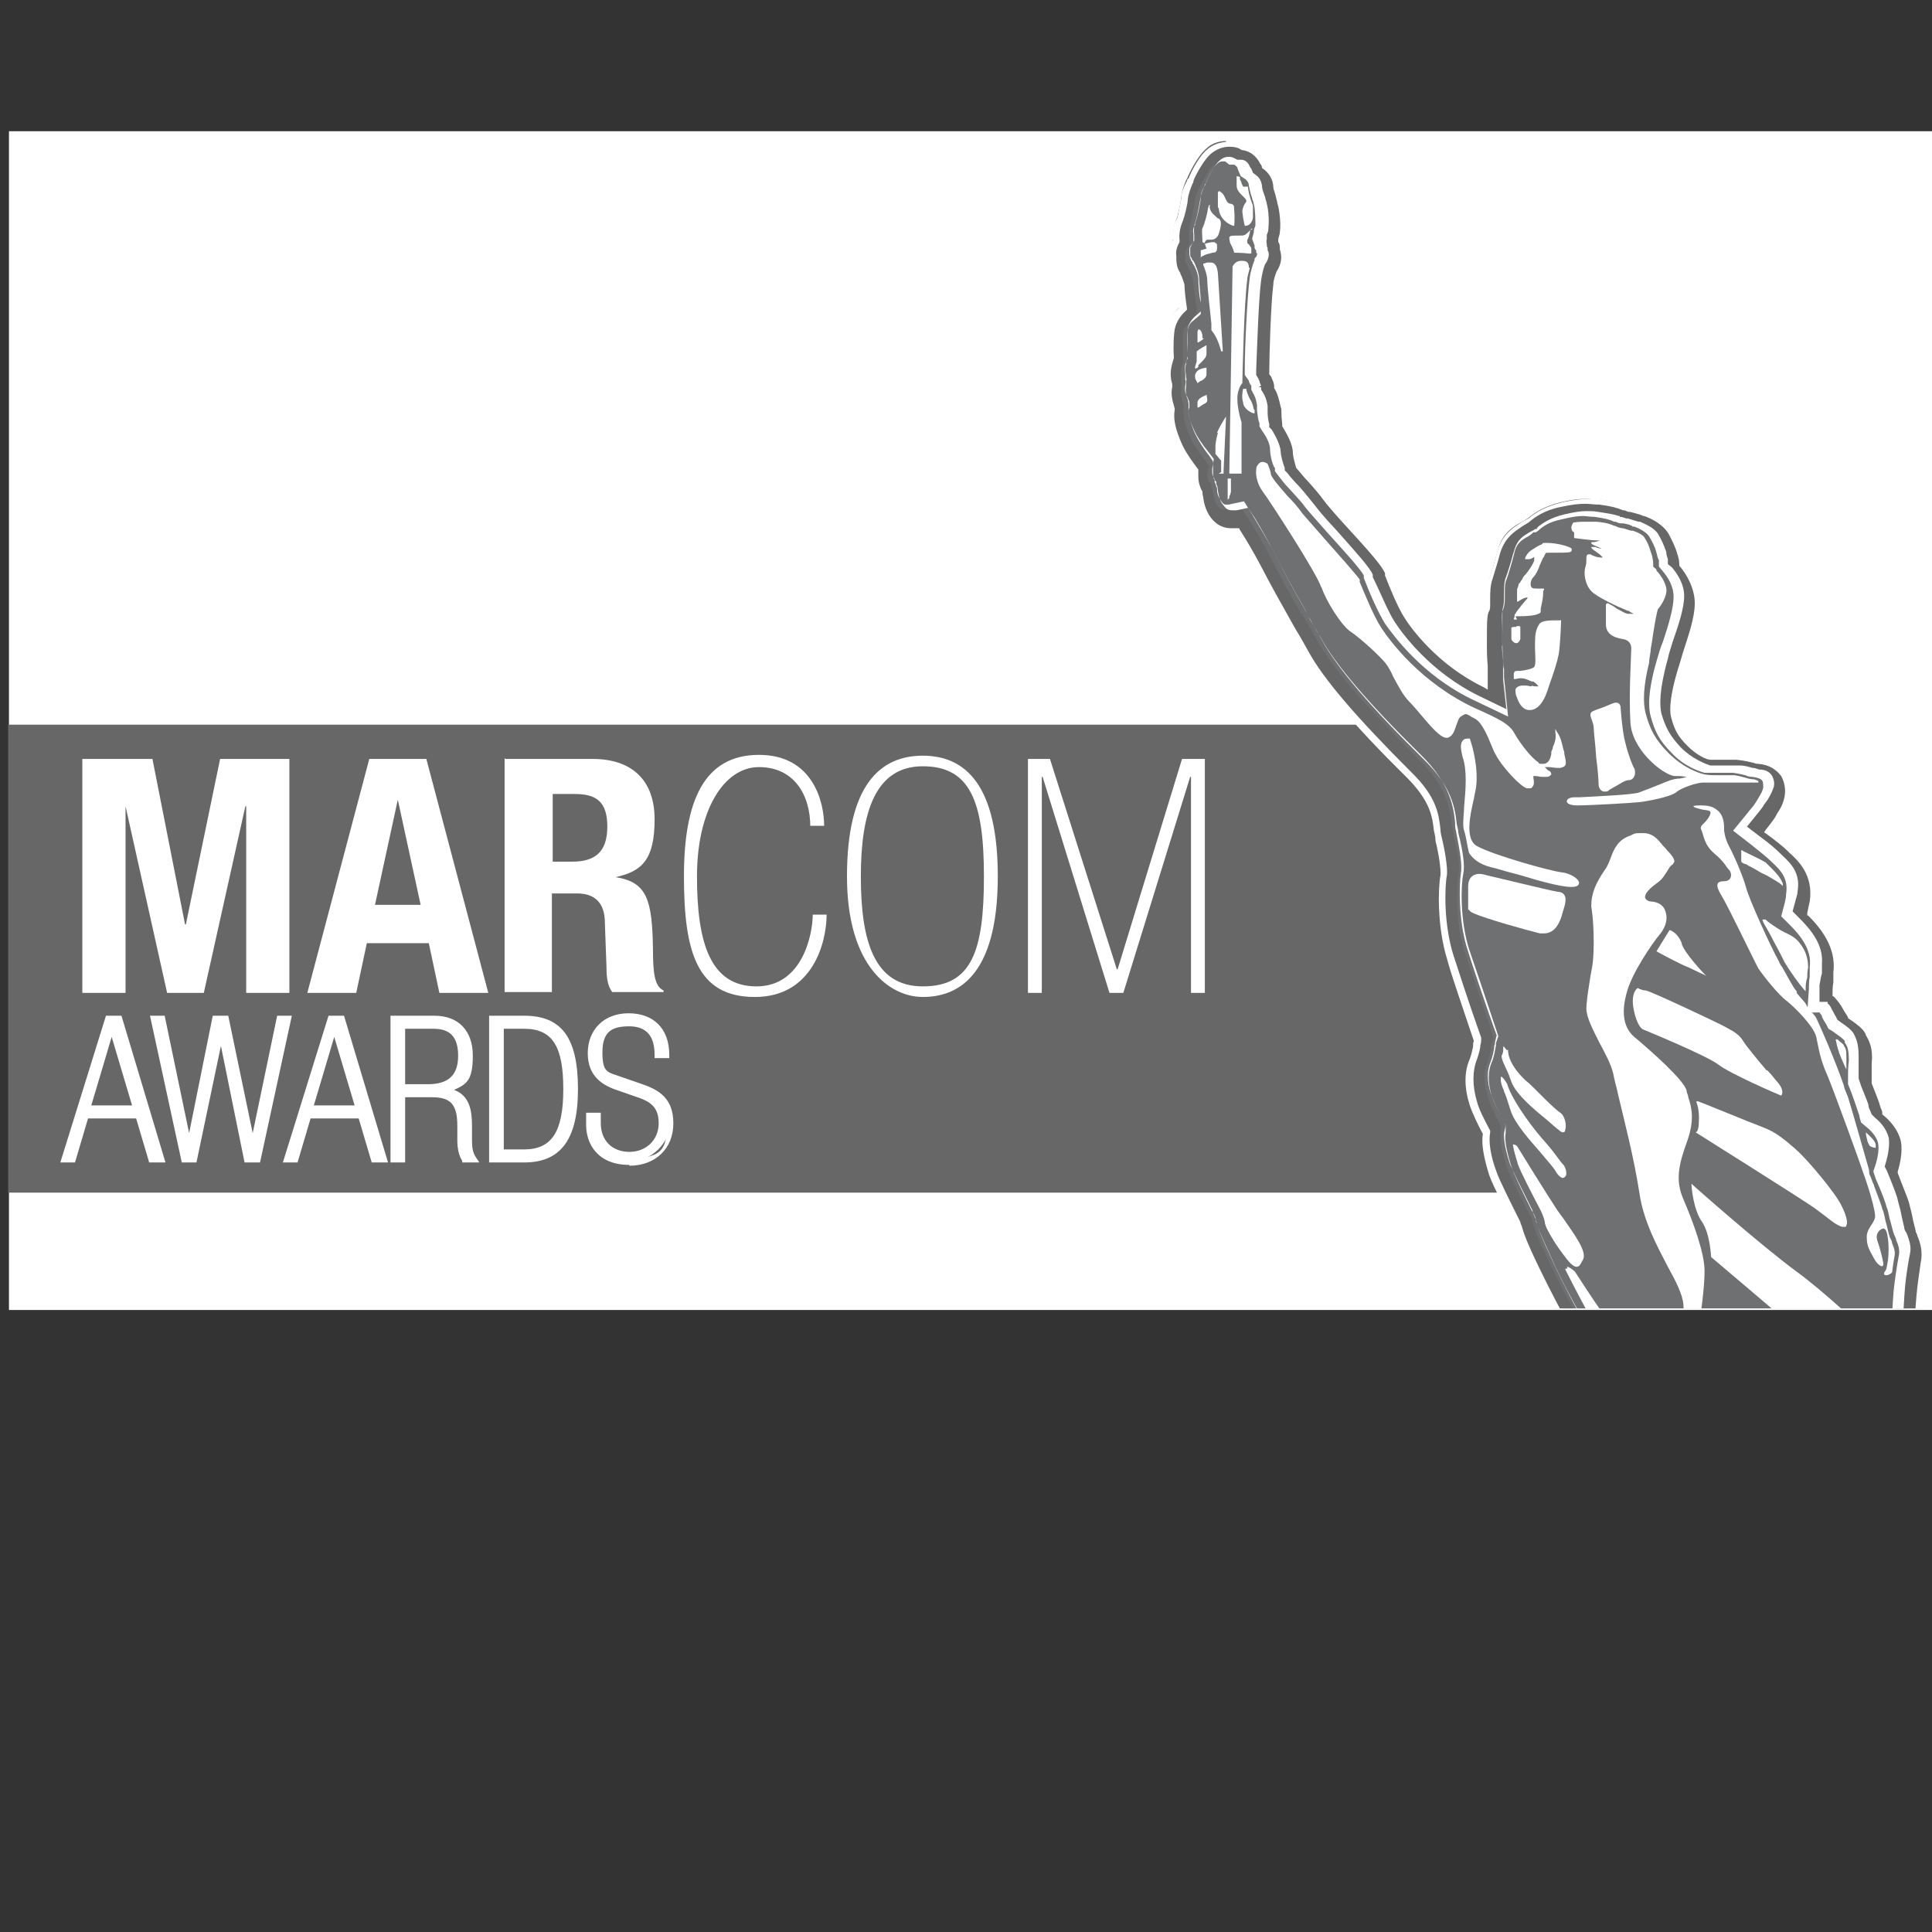
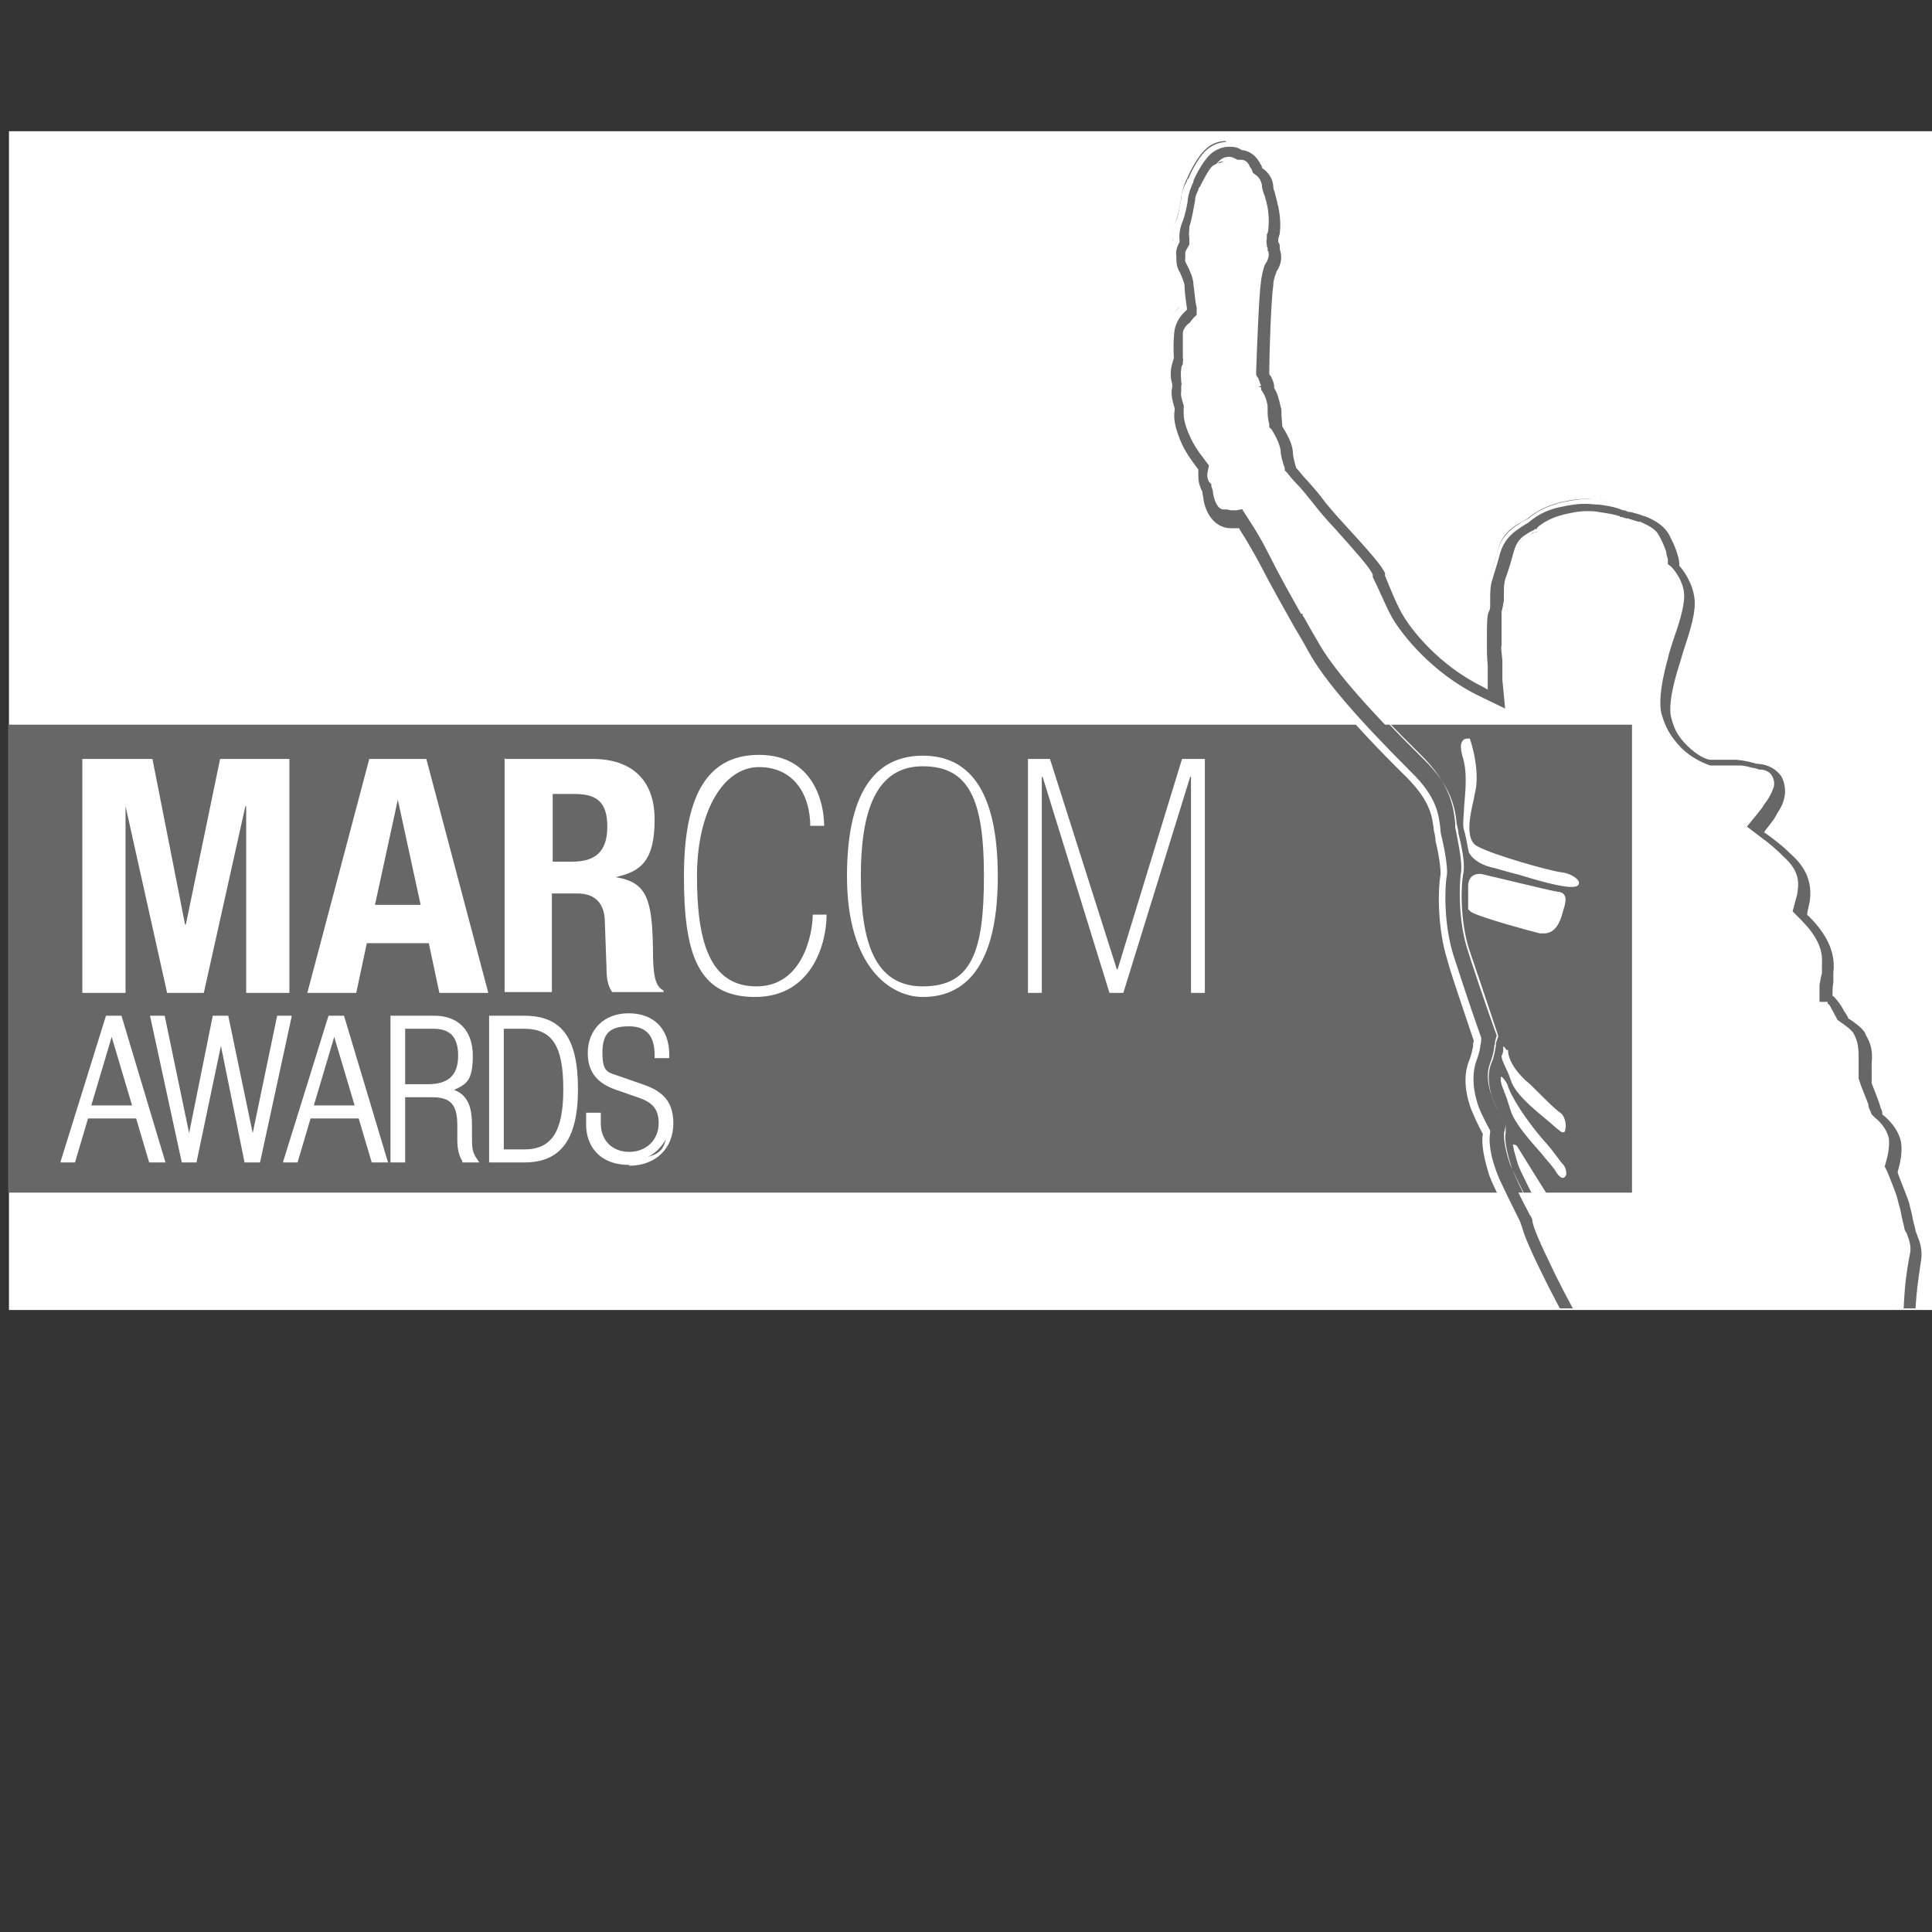
<svg xmlns="http://www.w3.org/2000/svg" viewBox="0 0 237 237">
  <rect x="0" y="0" width="237" height="237" fill="#333333" stroke="none" />
  <defs>
    <style>.t{fill:none;}.u{fill:#666766;}.v{isolation:isolate;}.w{mix-blend-mode:multiply;}.x{fill:#fff;}.y{fill:#6e7072;}.z{clip-path:url(#h);}.aa{clip-path:url(#k);}.ab{clip-path:url(#j);}.ac{clip-path:url(#o);}.ad{clip-path:url(#r);}.ae{clip-path:url(#q);}.af{clip-path:url(#i);}.ag{clip-path:url(#m);}.ah{clip-path:url(#l);}.ai{clip-path:url(#n);}.aj{clip-path:url(#p);}</style>
    <clipPath id="h">
      <rect class="t" x="1" y="10.5" width="236" height="150.2" />
    </clipPath>
    <clipPath id="i">
      <rect class="t" x="1" y="10.5" width="236" height="150.2" />
    </clipPath>
    <clipPath id="j">
      <rect class="t" x="129.9" y="10.5" width="107.1" height="150" />
    </clipPath>
    <clipPath id="k">
      <rect class="t" x="142.5" y="17" width="108.8" height="233.4" />
    </clipPath>
    <clipPath id="l">
      <rect class="t" x="1" y="10.5" width="236" height="150.2" />
    </clipPath>
    <clipPath id="m">
      <rect class="t" x="129.9" y="10.5" width="107.1" height="150" />
    </clipPath>
    <clipPath id="n">
      <rect class="t" x="1" y="10.5" width="236" height="150.2" />
    </clipPath>
    <clipPath id="o">
      <rect class="t" x="129.9" y="10.5" width="107.1" height="150" />
    </clipPath>
    <clipPath id="p">
-       <rect class="t" x="1" y="10.5" width="236" height="150.2" />
-     </clipPath>
+       </clipPath>
    <clipPath id="q">
      <rect class="t" x="129.9" y="10.5" width="107.1" height="150" />
    </clipPath>
    <clipPath id="r">
-       <rect class="t" x="1" y="10.5" width="236" height="150.2" />
-     </clipPath>
+       </clipPath>
  </defs>
  <g class="v">
    <g id="g">
      <g class="z">
        <rect class="x" x="1.1" y="16.1" width="353.7" height="144.7" />
        <rect class="u" x="1" y="88.9" width="199.2" height="57.4" />
        <polygon class="x" points="10.1 93.1 18.7 93.1 22.7 113.4 22.8 113.4 27 93.1 35.5 93.1 35.5 121.8 30.2 121.8 30.2 98.9 30.1 98.9 25 121.8 20.5 121.8 15.4 98.9 15.4 98.9 15.4 121.8 10.1 121.8 10.1 93.1" />
        <path class="x" d="M45.2,93.1h7.1l7.6,28.7h-6l-1.3-6.1h-7.6l-1.3,6.1h-6l7.6-28.7ZM46,111h5.6l-2.8-12.9h0l-2.8,12.9Z" />
        <g class="af">
          <path class="x" d="M62,93.1h10.7c4.7,0,7.6,2.5,7.6,7.4s-1.5,6.4-4.8,7.1h0c3.9.6,4.5,2.8,4.6,8.8,0,3,.2,4.6,1.3,5.1v.2h-6.3c-.6-.8-.7-1.9-.7-3l-.2-5.5c0-2.3-1.1-3.6-3.4-3.6h-3.1v12.1h-5.8v-28.7ZM67.8,105.7h2.4c2.8,0,4.3-1.2,4.3-4.3s-1.4-4-4-4h-2.7v8.3Z" />
          <path class="x" d="M99.4,101.4c0-3.9-2-7.3-6.3-7.3s-7.6,5.3-7.6,13.4,1.6,13.5,7.3,13.5,6.9-6.5,6.9-8.8h1.7c0,3.4-1.7,10.1-8.8,10.1s-8.7-5.5-8.7-14.8,2.5-14.9,9.2-14.9,8,5.9,8,8.7h-1.7Z" />
          <path class="x" d="M122.4,107.5c0,12.6-5.2,14.8-9.2,14.8s-9.3-3.7-9.3-14.8,4-14.8,9.3-14.8,9.2,3.7,9.2,14.8M105.6,107.5c0,7.9,1.6,13.5,7.6,13.5s7.5-4.3,7.5-13.5-1.7-13.5-7.5-13.5-7.6,5.6-7.6,13.5" />
          <polygon class="x" points="146.1 95.3 146 95.3 137.8 121.8 136.1 121.8 127.9 95.3 127.8 95.3 127.8 121.8 126.1 121.8 126.1 93.1 128.8 93.1 137 118.9 137.1 118.9 145 93.1 147.8 93.1 147.8 121.8 146.1 121.8 146.1 95.3" />
          <path class="x" d="M16.9,136.8h-6.5l-1.6,5.4h-1l5.4-17.3h1.3l5.2,17.3h-1l-1.6-5.4ZM13.8,125.9h0l-3,10.1h6.1l-3-10.1Z" />
          <path class="x" d="M20.1,142.6h-1.8l-1.6-5.4h-5.9l-1.6,5.4h-1.8l5.6-18h1.9l5.4,18ZM18.9,141.8h.2l-4.9-16.5h-.7l-5.1,16.5h.2l1.6-5.4h7.1l1.6,5.4ZM17.3,136.4h-7.1l3.3-10.8h.6l3.2,10.8ZM11.2,135.6h5l-2.5-8.4-2.5,8.4Z" />
          <polygon class="x" points="27.1 126.4 27.1 126.4 23.8 142.2 22.6 142.2 18.9 124.9 19.9 124.9 23.2 140.7 23.2 140.7 26.5 124.9 27.7 124.9 31 140.7 31 140.7 34.3 124.9 35.3 124.9 31.6 142.2 30.3 142.2 27.1 126.4" />
          <path class="x" d="M31.9,142.6h-1.9l-2.9-14.3-3,14.3h-1.8l-3.9-18h1.8l3,14.4,2.9-14.4h1.9l3,14.4,3-14.4h1.8l-3.9,18ZM30.6,141.8h.6l3.6-16.5h-.2l-3.3,15.8h-.7l-3.3-15.8h-.6l-3.2,15.8h-.7l-3.3-15.8h-.2l3.6,16.5h.6l3.3-15.8h.7l3.2,15.8Z" />
          <path class="x" d="M44.2,136.8h-6.5l-1.6,5.4h-1l5.4-17.3h1.3l5.2,17.3h-1l-1.6-5.4ZM41.1,125.9h0l-3,10.1h6.1l-3-10.1Z" />
          <path class="x" d="M47.4,142.6h-1.8l-1.6-5.4h-5.9l-1.6,5.4h-1.8l5.6-18h1.9l5.4,18ZM46.2,141.8h.2l-4.9-16.5h-.7l-5.1,16.5h.2l1.6-5.4h7.1l1.6,5.4ZM44.6,136.4h-7.1l3.3-10.8h.6l3.2,10.8ZM38.5,135.6h5l-2.5-8.4-2.5,8.4Z" />
-           <path class="x" d="M48.3,124.9h5.1c2.4,0,4.3,1.4,4.3,4.5s-1.2,4-3.5,4.3h0c2.8.2,3.3,2,3.3,4.3v1.8c0,1,.1,1.6.6,2.3h-1.2c-.3-.5-.4-1.3-.4-2.3v-1.8c0-2.5-.7-3.9-3.5-3.9h-3.7v8h-1v-17.3ZM52.5,133.4c1.9,0,4.1-.6,4.1-3.9s-1.3-3.7-3.4-3.7h-3.9v7.6h3.2Z" />
+           <path class="x" d="M48.3,124.9h5.1c2.4,0,4.3,1.4,4.3,4.5s-1.2,4-3.5,4.3h0c2.8.2,3.3,2,3.3,4.3v1.8c0,1,.1,1.6.6,2.3h-1.2c-.3-.5-.4-1.3-.4-2.3v-1.8c0-2.5-.7-3.9-3.5-3.9h-3.7v8h-1v-17.3ZM52.5,133.4c1.9,0,4.1-.6,4.1-3.9s-1.3-3.7-3.4-3.7h-3.9v7.6h3.2" />
          <path class="x" d="M58.8,142.6h-2.1v-.2c-.4-.6-.6-1.5-.6-2.5v-1.8c0-2.6-.8-3.5-3.1-3.5h-3.3v8h-1.8v-18h5.4c2.9,0,4.7,1.8,4.7,4.9s-.8,3.5-2.3,4.2c1.9.7,2.2,2.5,2.2,4.4v1.8c0,.9.1,1.5.5,2.1l.4.6ZM57.2,141.8h.3c-.2-.5-.3-1.1-.3-1.9v-1.8c0-1.8-.3-3-1.5-3.6,1.1.8,1.3,2.2,1.3,3.6v1.8c0,.8.1,1.5.3,2M48.7,141.8h.2v-8h4.1c.3,0,.5,0,.7,0v-.2c-.4,0-.8.1-1.2.1h-3.6v-8.4h4.3c2.3,0,3.8,1.6,3.8,4.1s-.2,2.3-1.1,3.2c.9-.7,1.3-1.8,1.3-3.2,0-2.6-1.4-4.1-3.9-4.1h-4.7v16.5ZM49.7,133h2.8c2.5,0,3.7-1.1,3.7-3.5s-1.1-3.3-3-3.3h-3.5v6.8Z" />
          <path class="x" d="M60.4,124.9h3.9c3.6,0,6.2,1.5,6.2,8.6s-2.9,8.6-6.2,8.6h-3.9v-17.3ZM64.3,141.4c3.7,0,5.2-2.5,5.2-7.8s-1.2-7.8-5.2-7.8h-2.9v15.6h2.9Z" />
          <path class="x" d="M64.3,142.6h-4.3v-18h4.3c4.6,0,6.6,2.7,6.6,9s-2.2,9-6.6,9M60.8,141.8h3.5c2.5,0,5.8-.9,5.8-8.2s-2.3-8.2-5.8-8.2h-3.5v16.5ZM64.3,141.8h-3.3v-16.4h3.3c4.9,0,5.6,3.9,5.6,8.2s-.6,8.2-5.6,8.2M61.8,141h2.5c3.4,0,4.8-2.2,4.8-7.4s-1.3-7.4-4.8-7.4h-2.5v14.8Z" />
          <path class="x" d="M73.3,137.8c0,2.2,1.4,3.9,3.9,3.9s4-1.7,4-3.9-1.2-3-3.1-3.7l-2-.7c-2.3-.8-3.5-1.9-3.5-4.2s1.9-4.5,4.6-4.5,4.6,1.8,4.6,4.7h-1c0-2.3-1.1-3.9-3.5-3.9s-3.7.9-3.7,3.6,1,2.8,2.5,3.3l2.6.9c2.2.8,3.5,1.9,3.5,4.4s-2.3,4.8-5,4.8c-4,0-4.9-2.8-4.9-4.5v-1.1h1v.9Z" />
          <path class="x" d="M77.2,142.9c-3.9,0-5.3-2.6-5.3-4.9v-1.5h1.8v1.3c0,2.1,1.4,3.5,3.5,3.5s3.6-1.5,3.6-3.5-1-2.7-2.9-3.3l-2-.7c-1.9-.6-3.8-1.7-3.8-4.6s2-4.9,5-4.9,5,1.8,5,5.1v.4h-1.8v-.4c0-2.3-1-3.5-3.1-3.5s-3.3.6-3.3,3.2.7,2.4,2.3,3l2.6.9c2,.7,3.8,1.7,3.8,4.8s-2.2,5.2-5.4,5.2M72.7,137.3v.7c0,.7.2,4.1,4.5,4.1s4.6-1.4,4.6-4.4-1.2-3.3-3.2-4l-2.6-.9c-1.9-.6-2.8-1.8-2.8-3.7s1.5-4,4.1-4,3.8,1.4,3.9,3.9h.2c-.1-2.6-1.5-3.9-4.2-3.9s-4.2,1.6-4.2,4.1.9,3.1,3.2,3.9l2,.7c1.7.6,3.4,1.4,3.4,4.1s-1.8,4.3-4.4,4.3-4.3-1.7-4.3-4.3v-.5h-.2Z" />
        </g>
        <g class="ab">
-           <path class="y" d="M170.6,248.8c5.6-15.8,6.7-18.7,6.8-19,.5-1.1,1.1-1.4,1.9-1.8.3-.1,2.3-1,13.1-5.2l.7-.3v-.7c.2-1.7.7-4,2.5-5.5,1.6-1.4,2.8-3,3.1-4,0-.1,0-.3.2-.4l1.4.5.9-2.2-1.4-.6c.3-.8.7-1.7.8-2.4.2-.6.4-1.1.8-1.6,1-1.6,2.8-4.5,1.5-14.8-.6-4.9-1-8.6-1.1-9.9v-.2s-.1-.2-.1-.2c-.2-.5-.8-1.7-1.4-2.8-.6-1.4-3.7-6.6-4.5-7.9-.7-1.1-2.7-5.9-2.8-6.9v-.4s-.2-.2-.2-.2c-.7-1.2-2.4-4.4-3.6-6.9-1.6-3.5-2-4.4-2.1-5.1h0c0-.3-.2-.7-.3-.8h0s0,0,0,0c-1.2-2.2-2.6-5.1-2.9-6-.8-2.5-.9-3.8-.8-4.5v-.4c0,0-.1-.4-.1-.4-.8-1.5-1.3-2.7-1.5-3.4-.6-1.9-.6-3.4,0-4.8.2-.6.4-1.4.5-1.8,0-.3,0-.5.1-.6v-.3c0,0,0-.3,0-.3-.9-2.7-2.6-7.7-3.4-10.1-1.1-3.6-1-8.1-.8-9.6.2-1-.2-2.9-.6-4.7,0-.4-.1-.8-.2-1.2-.2-1.8-.5-4.2-3.9-7.5-6.5-6.4-10.6-11.2-12.5-14.7-.6-1-1.1-1.9-1.6-2.8l-.3-.6c-1.4-2.5-2.6-4.6-4-7.5-.7-1.3-1.5-2.8-2.4-4.2l-.4-.7-.8.2c-.2,0-.4,0-.6,0-1.8,0-2.5-1.9-2.6-3.1h0s0,0,0,0c0-.2-.1-.6-.2-.7v-.2s-.1-.1-.1-.1c-.2-.4-.4-.8-.4-1.3s0-.3,0-.5v-.5c0,0-.2-.4-.2-.4-.9-1.1-1.5-2.1-1.9-3-.7-1.6-1-2.8-.8-3.7v-.3c0,0,0-.3,0-.3-.3-.8-.4-1.5-.2-2.1h0c0,0,0-.2,0-.2v-.2c0,0,0-.2,0-.2-.1-.5-.2-1.3,0-2.1,0-.3.1-.5.2-.6v-.2c0,0,0-.2,0-.2,0-2.1,0-3,.1-3.3.1-.7.5-1.4,1.1-1.8l.5-.4v-.6c-.2-1-.3-2.4-.3-2.8,0-.5-.3-1.3-.6-1.7,0,0,0-.1-.1-.2-.3-.5-.5-1.1-.4-1.6h0c0-.1,0-.3,0-.3,0-.4,0-.8.3-1.2l.2-.3v-.4c-.1-.8,0-1.4.3-1.9h0s0,0,0,0c.2-.6.6-2.3.6-2.8,0-.7.3-1.2.5-1.7h0c0-.2.1-.3.1-.4.2-.6,1-2.2,1.8-3,.5-.4,1.1-.7,1.7-.7s.8,0,1,.3l.2.2h.3c.7,0,1.3.5,1.7,1.2,0,.1.1.2.2.3v.3c.1,0,.4.2.4.2.6.4,1,1.1,1,1.8h0s0,0,0,0c0,.2.1.5.3,1.2h0c0,.3.2.6.2.8.1.7.4,2.2.2,3.2,0,.3,0,.6-.2.9v.3c0,0,0,.3,0,.3,0,.2.1.4.1.6v.2s0,.1,0,.1c.2.6.1,1.3-.2,1.9h0c0,0,0,.2,0,.2-.1.3-.4,1.1-.5,1.8-.3,2.2-.5,8.9-.5,10.9v.4s.2.3.2.3c0,.1.1.2.2.4.1.3.2.6.2.8v.3c0,0,.2.2.2.2.3.5.5,1.2.7,2,0,.1,0,.4.1.9,0,.5,0,1,.2,1.4v.2s.1.2.1.2c.6,1,1.1,2,1.2,3,0,.5.2,1.3.4,1.9v.2c0,0,.2.2.2.2.3.4.9,1.1,1.4,1.7.8.9,1.5,1.7,1.9,2.3.3.5,1.4,1.6,2.6,3,3.2,3.5,4.3,4.9,4.7,5.8v.3c.7,1.3,1.8,4,2.6,5.3.9,1.4,4.2,6,10.1,8.8l1.9.9-.2-2.1c0-.5,0-.8,0-.9h0c0,0,0-.2,0-.2,0-.3,0-.6,0-1v-.2c-.1-1.2-.2-1.7-.1-2.1h0s0,0,0,0c0-.1,0-.3,0-.6v-.4c0-2,0-2.7.1-3.2.1-.4.2-.7.2-1.2,0-.2,0-.3,0-.5h0c0-.8,0-1.6.3-2.3.2-.4.6-2,.9-2.8.3-1.1.6-2.1,2.1-3,.4-.3.8-.5,1.1-.6h.1c0,0,.1-.2.1-.2.6-.6,1.8-1.3,3.6-1.7,1.3-.3,2.1-.4,2.9-.4s.9,0,1.6.1c1.4.2,2.1.4,2.7.6h.2c0,0,0,0,0,0,.1,0,.4,0,.6.1h.2c.6.2,1.1.3,1.4.4h.1c.7.3,2,.8,2.6,1.9.4.7.8,1.4,1,2.4,0,.3.2.7.2,1v.3c0,0,.3.3.3.3.8.9,1.7,2.3,1.7,4s-.7,3.8-1.4,5.9c-.2.7-.5,1.4-.7,2.1-1.2,4-.9,5.7-.8,6.2.5,1.6.9,2.5,2.2,3.9,1.3,1.3,2.8,1.8,3.2,1.9h0c.1,0,.4,0,1.3,0h1c.4,0,.7,0,1,0,.9,0,1.5.2,1.9.3.3,0,.4.1.7.2,1.1.1,1.8.5,2.2,1.2.4.6.5,1.2.3,2-.2.7-.5,1.2-.8,1.7-.1.2-.3.4-.5.7-.2.4-.5.8-.9,1.2l-.8.9,1,.8c1,.8,2,1.6,2.5,2l.2.2c.9.9,2.6,2.4,2.2,5.3,0,.5-.2.9-.3,1.4l-.2.7.5.5c1.4,1.4,3.3,3.5,3,6.3v1.2c-.2.5-.2,1-.2,1.4v1.3c0,0,.6,0,.6,0,.3.4.6.8.9,1.3.2.3.3.6.5.9v.2c.1,0,.4.1.4.1,1.5.9,1.8,1.5,1.9,1.7h0c.3.7.7,1.4.7,3.2,0,.8,0,1.4,0,1.9v.4s0,.3,0,.3v.2c.2.1.2.3.3.5h0c.3.8.7,1.7.9,2.4,0,.2.1.5.2.6v.3c.1,0,.4.2.4.2.8.7,1.8,1.7,2,3,.1.8,0,1.9-.3,3.2v.4c-.1,0,0,.4,0,.4.7,1.8,1.2,3.1,1.3,3.6.2.5.3,1.1.4,1.6.1.6.3,1.2.4,1.7,0,.2.2.5.2.7.3.8.6,1.8.4,3-.2.7-.4,2.6-.6,3.9-.1.9-.3,4.7-.3,5.4s0,.8,0,1.5v.5c0,.9,0,1.9,0,2.6,0,1.2-.1,4.9-.7,6.5-.2.5-.5,1.5-.9,2.6l-.3.8c-.6,1.7-1.1,3.3-1.3,3.9-.3.8-.7,2.9-1,5.1h0c-.1.7-.2,1.4-.2,2.2-.1,1.4-.3,3.1-.8,4.9l-.4,1.4c-.9,3.3-1.5,5.5-2.2,6.6-.8,1.2-2.4,2-4.4,2.9h0c-.3.2-.5.3-.8.4-.3.2-.8.4-1.5.8l-.8.4.2.9c.2.7.2,1.4.2,1.9-.2,1.9-.7,3.1-2.9,4.9l-1.1.8-2.1,1.6,2.6.4c.5,0,1,.2,1.5.3,2.9.7,4.7,1.4,5.8,2.7.2.3.4.6.5.9l.3.5h.6c2.9.6,9.6,1.7,10.5,1.9,1.5.3,2.6,1.2,3.3,2.7.3.6,5.2,10.8,10.8,22.4h-78.3Z" />
          <g class="w">
            <g class="aa">
              <path class="u" d="M150.4,17.3c-.9,0-1.8.3-2.5,1-1.2,1.1-2.2,3.4-2.2,3.4,0,.1-.1.2-.2.4-.2.5-.5,1.2-.6,2.1,0,.5-.4,2.1-.5,2.5-.4.8-.5,1.7-.4,2.5-.4.6-.5,1.3-.5,1.9,0,.7,0,1.5.6,2.3,0,0,0,0,0,.1.2.3.4.9.4,1.2,0,.4.1,1.6.3,2.9-.7.6-1.3,1.5-1.5,2.5-.2.8-.2,2.3-.1,3.6,0,.1-.1.3-.2.6-.3,1-.2,2,0,2.7,0,0,0,.2,0,.2-.2,1,0,2,.3,2.8-.2,1.1.1,2.5.9,4.4.5,1.1,1.4,2.3,2,3.2,0,.2,0,.5,0,.7,0,.7.2,1.4.5,2,0,.3.1.5.1.5.2,2,1.5,4.1,3.8,4.1s.6,0,.9,0c.7,1.2,1.6,2.6,2.3,4.1,1.5,2.9,2.7,5.1,4.1,7.6v.2c.7,1,1.3,2,1.9,3.1,2,3.5,6.1,8.4,12.7,14.9,3.1,3.1,3.3,5.1,3.5,6.8,0,.4.1.9.2,1.3.2,1.2.7,3.5.6,4.3-.3,1.6-.4,6.2.8,10.1.8,2.5,2.4,7.4,3.4,10.1,0,.2,0,.5-.2.7,0,.4-.2,1-.4,1.6-.6,1.6-.6,3.4,0,5.5.3.9,1,2.4,1.6,3.6-.1.9-.1,2.4.8,5.1.4,1.1,2.3,5,3,6.1,0,.2.2.5.2.6.2.7.5,1.7,2.2,5.3,1.2,2.5,2.9,5.7,3.6,7,0,0,0,0,0,.1.1,1.3,2.2,6.2,3,7.4.7,1.2,3.8,6.4,4.4,7.7.5,1,1,2.2,1.4,2.8.1,1.4.5,5.1,1.1,10,1.2,9.9-.5,12.6-1.4,14-.4.6-.7,1.2-.9,1.9-.2,1-.8,2.3-1.2,3.3l2.5,1-2.5-.9c-.2.6-.5,1.1-.6,1.5-.2.6-1.2,2.1-2.8,3.5-2.1,1.8-2.7,4.5-2.8,6.4-8.3,3.3-12.8,5-13.2,5.3-.9.5-1.8,1-2.4,2.4-.1.3-.9,2.4-7.4,20.7h81.9c-5.6-11.6-11.3-23.3-11.6-24-.8-1.8-2.2-2.9-4.1-3.3-.9-.2-7.4-1.3-10.5-1.8-.2-.4-.4-.7-.7-1.1-1.3-1.6-3.4-2.4-6.5-3.1-.5-.1-1-.2-1.5-.3.1-.1.3-.2.4-.3l.7-.5c2.5-1.9,3.1-3.5,3.3-5.6,0-.8,0-1.6-.2-2.4.7-.4,1.2-.6,1.5-.8.2,0,.5-.2.8-.4,2.1-1,4-1.9,4.9-3.3.8-1.2,1.4-3.4,2.3-6.9l.4-1.4c.5-1.9.7-3.7.8-5.1,0-.7.1-1.4.2-1.9h0c.2-1.5.7-4.2,1-5,.2-.6.8-2.3,1.4-4.1v-.2c.5-1.3.9-2.5,1.1-3,.7-2.1.8-6.9.8-6.9,0-.6,0-1.7,0-2.6v-.4c0-.7,0-1.2,0-1.6,0-.7.2-4.4.3-5.3.1-1.3.4-3.1.5-3.8.3-1.5,0-2.7-.4-3.6,0-.2-.2-.4-.2-.6-.1-.5-.3-1-.4-1.6-.1-.6-.3-1.2-.4-1.7-.2-.7-.9-2.5-1.4-3.7.3-1.1.6-2.5.4-3.7-.3-1.6-1.4-2.8-2.4-3.6,0-.2-.1-.4-.2-.6-.2-.8-.6-1.7-.9-2.6,0-.2-.1-.3-.2-.5,0-.1,0-.2,0-.4,0-.5,0-1.1,0-1.9,0-2-.4-2.9-.8-3.7h0c-.2-.4-.6-1.1-2.3-2.2-.1-.2-.3-.5-.5-.8-.5-.9-.9-1.5-1.3-1.9,0-.3,0-.9.1-1.4v-1.2c.5-3.5-2-6-3.2-7.3.1-.4.2-.9.3-1.5.5-3.5-1.6-5.4-2.6-6.3l-.2-.2c-.5-.5-1.6-1.3-2.6-2.1.3-.4.7-.8,1-1.4.2-.3.3-.5.4-.7.4-.6.7-1.2,1-2.1.3-1.1,0-2.1-.5-2.9-.6-.9-1.7-1.5-3.1-1.7-.1,0-.2,0-.4-.1-.5-.2-1.1-.4-2.2-.4-.3,0-.7,0-1.1,0h-1c-.7,0-1,0-1.1,0-.3,0-1.5-.5-2.6-1.6-1.2-1.2-1.5-1.9-1.9-3.4,0-.2-.4-1.6.8-5.6.2-.6.4-1.3.6-2,.7-2.2,1.5-4.5,1.5-6.3s-1.1-3.8-2-4.8c0-.4-.1-.8-.2-1.1-.3-1.1-.7-1.9-1.2-2.7-.8-1.4-2.4-2-3.2-2.3h-.1c-.4-.2-.9-.3-1.6-.5-.3,0-.5-.1-.7-.2h-.1c-.7-.3-1.4-.5-3-.7-.7,0-1.2-.1-1.7-.1-.9,0-1.8.1-3.1.4-2.1.5-3.4,1.4-4.1,2-.3.2-.7.4-1.2.7-1.9,1.1-2.3,2.5-2.6,3.7-.2.8-.7,2.3-.8,2.7-.3.9-.3,1.8-.3,2.6s0,.3,0,.5c0,.5,0,.7-.2,1-.2.7-.2,1.5-.2,3.6v.2c0,.3,0,.6,0,.7,0,.4,0,1,.1,2.3,0,.4,0,.9,0,1.2,0,.3,0,.6,0,1.1-5.6-2.7-8.7-7.1-9.6-8.4-.8-1.2-1.9-3.9-2.4-5.1v-.3c-.5-1-1.6-2.3-5-6.1-1-1.1-2.2-2.4-2.5-2.9-.5-.7-1.2-1.4-2-2.4-.4-.5-1.1-1.3-1.4-1.6-.2-.6-.4-1.4-.4-1.7,0-1.2-.7-2.4-1.3-3.5,0-.3-.1-1-.1-1.3,0-.4,0-.8-.1-1-.2-1-.4-1.7-.8-2.4,0,0,0,0,0-.1,0-.3-.1-.6-.3-1,0-.2-.2-.4-.3-.5,0-4.1.3-9,.5-10.7,0-.6.3-1.3.4-1.6.6-.9.7-2,.4-2.9h0c0-.3-.1-.6-.2-.9,0-.4.2-.7.2-1,.2-1.5-.2-3.5-.3-3.6,0-.2-.1-.5-.3-.9,0-.2-.3-.8-.3-1,0-1.1-.6-2.1-1.5-2.7,0-.1-.1-.3-.2-.4-.5-1.1-1.5-1.8-2.6-1.8-.5-.3-1.1-.5-1.7-.5M150.4,19.7c.2,0,.3,0,.4.1l.5.3h.6c.4,0,.6.4.7.6,0,.1,0,.2.2.3l.3.6.5.4c.3.2.5.5.5.9h0c0,0,0,.1,0,.1,0,.3.1.6.4,1.4h0c0,.2.2.6.2.7.1.7.3,2,.2,2.8,0,.2,0,.5-.2.8l-.2.7.2.7c0,.1,0,.2,0,.4h0s0,0,0,0c0,0,0,0,0,0v.3s.1.3.1.3c0,.3,0,.6-.1.8v.2c-.1,0-.2.2-.2.2-.2.5-.5,1.4-.6,2.1-.3,2.2-.5,8.5-.6,11v.7s.4.6.4.6c0,0,0,.1,0,.2,0,.2.1.4.2.6h0s0,0,0,0h0c0,0,0,.1,0,.1v.3c0,0,.3.3.3.3.2.4.4.9.5,1.6h0s0,0,0,0c0,0,0,.2,0,.8,0,.5.1,1.1.2,1.5v.4c0,0,.3.4.3.4.5.8,1,1.7,1,2.5,0,.8.4,2,.5,2.2v.4c.1,0,.4.3.4.3.3.4.9,1.1,1.5,1.8.8.9,1.4,1.6,1.9,2.2.3.5,1.1,1.4,2.7,3.1,2.4,2.7,4.2,4.7,4.5,5.4v.3c.1,0,.1,0,.1,0,.8,2,1.8,4.3,2.6,5.5.9,1.4,4.4,6.2,10.5,9.2l3.8,1.8-.4-4.2c0-.3,0-.5,0-.7v-.2s0-.2,0-.2c0-.3,0-.7,0-1.1v-.2c-.1-1-.2-1.6-.1-1.8h0c0-.1,0-.2,0-.2,0-.2,0-.4,0-.6v-.2s0-.2,0-.2h0c0-1.7,0-2.5,0-2.9h0c.1-.5.2-.9.3-1.5h0s0,0,0,0c0-.2,0-.4,0-.6h0c0-.7,0-1.4.2-1.8.2-.5.7-2.2.9-3,.2-1,.5-1.6,1.6-2.3.4-.2.7-.4,1-.6h.3c0-.1.2-.3.2-.3.4-.4,1.4-1.1,3.1-1.4,1.2-.3,1.9-.4,2.6-.4s.8,0,1.4,0c1.3.1,1.9.3,2.5.5h.1s0,0,0,0h0c.2,0,.4.1.7.2h.2c.5.2,1,.3,1.2.4h0s0,0,0,0h.1c.6.3,1.6.7,2,1.4.4.7.7,1.2.9,2.1,0,.3.1.6.2.9v.7c.1,0,.5.5.5.5.5.6,1.4,1.9,1.4,3.3s-.7,3.5-1.4,5.5c-.2.7-.5,1.5-.7,2.1-1.1,4-1,6-.8,6.9.5,1.7,1,2.8,2.5,4.4,1.5,1.5,3.1,2.1,3.8,2.3h0s0,0,0,0c.2,0,.5,0,1.5,0h1c.4,0,.7,0,1,0,.8,0,1.2.2,1.6.3.3,0,.5.2.9.2,1,.1,1.3.5,1.4.6.2.3.2.6.2,1-.1.6-.3.9-.7,1.4-.1.2-.3.4-.5.7h0s0,0,0,0c-.2.4-.5.7-.8,1.1l-1.6,1.9,1.9,1.5c1,.7,2,1.6,2.4,2h0l.2.2c1.1,1.1,2.2,2.2,1.8,4.2,0,.4-.2.8-.3,1.2l-.3,1.3,1,.9c1.2,1.2,2.9,3.1,2.7,5.4v1.2c-.2.6-.2,1.1-.3,1.4l-.2,2.5h1.4c.1.2.3.4.4.7.2.3.3.6.5.9l.3.5.5.3c.5.3,1.2.8,1.5,1.3h0s0,0,0,0h0c0,.1,0,.1,0,.1h0c.3.5.6.9.5,2.4,0,.8,0,1.5,0,1.9v.2c0,0,0,.2,0,.2v.5s.2.5.2.5c0,.1.1.3.2.5h0c.3.8.7,1.7.9,2.3,0,.3.1.5.2.7l.2.6.5.4c.9.8,1.5,1.6,1.6,2.3.1.6,0,1.6-.3,2.6l-.2.8.3.8c.7,1.7,1.2,3,1.3,3.5.1.5.3,1,.4,1.6.1.6.3,1.3.4,1.8h0c0,.3.2.5.3.8.3.8.5,1.5.3,2.3-.2.9-.5,2.9-.6,4.1-.1,1-.3,4.8-.3,5.5s0,1,0,1.5v.4s0,0,0,0c0,1,0,2,0,2.6,0,1.4-.2,4.8-.6,6.1-.2.5-.5,1.5-.9,2.7v.4c-.1,0-.2.2-.2.2v.2c-.6,1.7-1.1,3.3-1.3,3.9-.3.8-.6,2.5-1.1,5.3h0c-.1.8-.2,1.5-.3,2.2-.1,1.4-.3,3-.7,4.7h0s-.4,1.4-.4,1.4c-.7,2.6-1.4,5.3-2,6.3-.6.9-2.2,1.7-3.9,2.4h0c-.3.2-.6.3-.8.4-.3.2-.9.4-1.5.8l-1.6.9.4,1.8c.1.6.2,1.1.1,1.5-.2,1.4-.4,2.5-2.5,4.1l-.7.5h0s0,0,0,0c0,0-.1.1-.2.2,0,0-.1.1-.2.1l-4.1,3.3,5.2.9c.5,0,1,.2,1.4.3,3,.7,4.4,1.4,5.2,2.3.2.2.3.4.4.6l.5,1.1,1.2.2c6,1,9.9,1.6,10.4,1.8,1.1.2,1.9.9,2.4,2h0c.3.6,3.7,7.7,10,20.7h-74.8c4.5-12.6,6.1-17,6.2-17.4.3-.7.6-.9,1.3-1.2.3-.2,2.5-1.1,13-5.2l1.4-.5v-1.5c.2-1.5.6-3.5,2.1-4.7,1.5-1.3,2.6-2.7,3.1-3.8h.4c0,.1,1.7-4.3,1.7-4.3h-.3c.2-.6.3-1.1.5-1.6.1-.4.3-.8.6-1.3,1-1.7,3-4.8,1.7-15.5-.6-4.9-1-8.6-1.1-9.9v-.4s-.2-.4-.2-.4c-.2-.5-.8-1.6-1.3-2.7-.7-1.5-3.9-6.9-4.5-8-.6-1-2.5-5.4-2.6-6.4h0c0,0,0-.1,0-.1v-.5s-.3-.4-.3-.4c-.7-1.2-2.4-4.4-3.5-6.8-1.6-3.3-1.9-4.3-2-4.8h0s0,0,0,0c0-.4-.3-.9-.4-.9h0c0,0,0-.1,0-.1-1.5-2.8-2.6-5.2-2.8-5.8-.8-2.5-.8-3.6-.7-3.9v-.8c.1,0-.2-.7-.2-.7-.7-1.4-1.3-2.6-1.4-3.2-.5-1.6-.5-2.9-.1-4,.3-.7.4-1.5.5-2h0c0-.2,0-.4.1-.5l.2-.7-.2-.7c-.9-2.7-2.6-7.6-3.4-10.1-1.1-3.4-.9-7.6-.7-9,.2-1.1,0-2.7-.6-5.2h0s0,0,0,0c0-.3-.1-.7-.2-1.1-.2-1.8-.5-4.6-4.2-8.2-6.4-6.4-10.5-11.1-12.3-14.4-.6-1-1.1-1.9-1.6-2.8l-.2-.3v-.2c-.1,0-.2,0-.2,0-1.4-2.5-2.6-4.6-4-7.4-.7-1.4-1.5-2.8-2.5-4.3l-.9-1.4-1.6.3c-.1,0-.3,0-.4,0-.2,0-.5,0-.8-.4-.3-.4-.5-1-.6-1.6h0c0,0,0-.1,0-.1,0-.2-.1-.5-.2-.7v-.3c0,0-.3-.3-.3-.3-.1-.2-.2-.5-.2-.7s0-.2,0-.3l.2-1-.6-.8c-.8-1-1.4-2-1.7-2.7-.8-1.7-.8-2.6-.8-3v-.6c.1,0-.1-.6-.1-.6-.1-.4-.3-.9-.2-1.4h0c0,0,0-.2,0-.2v-.5c.1,0,0-.5,0-.5,0-.4-.1-.9,0-1.5,0-.3.1-.5.2-.6v-.4c.1,0,0-.4,0-.4,0-2.1,0-2.9,0-3,0-.4.3-.9.7-1.2l1-.8v-1.2c-.2-.6-.3-2.3-.4-2.8,0-.8-.5-1.8-.7-2.2,0-.1-.1-.2-.1-.2h0c-.1-.2-.3-.5-.2-.8v-.3s0-.3,0-.3c0-.1,0-.3.1-.4l.4-.7v-.8c-.1-.5,0-1,0-1.3h0c0,0,0-.1,0-.1.3-.8.6-2.7.7-3.2,0-.5.2-.9.4-1.3h0s0,0,0,0h0c0-.2.1-.3.2-.4.3-.6,1-2,1.5-2.5.3-.2.6-.4.9-.4" />
              <path class="x" d="M251.3,250.4h-82.9c0,0,.2-.5.2-.5,6.5-18.3,7.3-20.4,7.5-20.7.7-1.5,1.6-2.1,2.6-2.5.5-.2,4.6-1.9,13.1-5.2.2-2,.8-4.6,2.9-6.4,1.6-1.4,2.5-2.8,2.7-3.3.1-.4.4-.9.6-1.5v-.3c.5-1,1-2.2,1.3-3.1.2-.8.6-1.4,1-2,.9-1.4,2.5-4,1.3-13.8-.6-4.6-.9-8.2-1.1-9.9-.3-.6-.9-1.7-1.4-2.8-.6-1.3-3.6-6.5-4.4-7.7-.8-1.2-2.9-6.1-3-7.5,0,0,0,0,0,0-.7-1.3-2.4-4.4-3.6-6.9-1.7-3.6-2.1-4.6-2.2-5.4,0,0-.1-.3-.2-.5-.6-1.2-2.6-5-3-6.2-.7-2.2-1-3.9-.8-5.1-.6-1.1-1.3-2.6-1.6-3.5-.7-2.2-.7-4.1,0-5.7.2-.5.3-1.1.4-1.5,0-.3,0-.5.1-.7-1.6-4.8-2.8-8.2-3.3-10.1-1.2-3.9-1.1-8.6-.8-10.2.1-.8-.3-3.1-.6-4.2,0-.4-.1-.9-.2-1.3-.2-1.7-.4-3.6-3.4-6.6-6.6-6.5-10.8-11.5-12.8-15-.5-.9-1-1.8-1.5-2.6l-.4-.7c-1.4-2.5-2.6-4.7-4.1-7.6-.6-1.2-1.4-2.5-2.2-3.9-.2,0-.5,0-.7,0-2.5,0-3.8-2.2-4.1-4.4,0,0,0-.2-.1-.5-.4-.6-.6-1.3-.6-2.1s0-.4,0-.6c-.6-.8-1.5-2-2-3.1-.8-1.9-1.1-3.3-1-4.5-.4-1-.5-2-.3-2.8v-.2c-.2-1-.1-1.9.1-2.8l.2-.5c0-1.7,0-2.9.1-3.6.2-1,.7-1.9,1.5-2.6-.1-1.2-.2-2.3-.2-2.7,0-.2-.2-.7-.4-1h0c-.5-1-.8-1.8-.6-2.7,0-.7,0-1.4.5-2,0-1,0-1.9.5-2.6.1-.3.4-1.9.5-2.4,0-.9.4-1.6.7-2.2,0-.1.1-.3.2-.3,0-.1,1-2.4,2.2-3.5.8-.7,1.7-1,2.7-1s1.2.1,1.8.4c1.2.1,2.2.9,2.8,2,0,.1.1.2.2.3.9.7,1.5,1.7,1.6,2.9,0,.1.2.7.3.9h0c.1.5.2.8.3,1,0,.2.5,2.3.3,3.7,0,.3,0,.6-.2,1,.1.3.2.6.2.9.4,1,.2,2.2-.4,3.2,0,.2-.3.8-.4,1.4-.3,1.7-.4,6.6-.5,10.6,0,.2.2.3.3.5.2.4.3.8.3,1.1h0c.4.8.7,1.5.8,2.5,0,.2,0,.5.1,1,0,.3,0,.9.1,1.2.7,1.1,1.3,2.3,1.4,3.6,0,.3.2.9.3,1.5.3.4.9,1.1,1.3,1.6.9,1,1.5,1.7,2,2.4.3.4,1.6,1.9,2.5,2.8,3.4,3.8,4.5,5.1,4.9,6.2v.3c.6,1.2,1.7,3.9,2.5,5.1.8,1.2,3.8,5.3,8.9,8,0-.2,0-.4,0-.6,0-.2,0-.5,0-.9v-.2c-.1-1.3-.2-1.9-.1-2.4,0-.1,0-.4,0-.6v-.2c0-2.2,0-3,.2-3.7,0-.2.1-.4.1-.9,0,0,0-.2,0-.3h0c0-.9,0-1.9.4-2.8.1-.4.6-1.8.8-2.6.3-1.3.8-2.8,2.8-4,.4-.3.8-.5,1.2-.7.8-.7,2.1-1.5,4.2-2,1.5-.3,2.3-.4,3.2-.4s1,0,1.7.1c1.5.2,2.3.4,3,.6h.1c0,0,.3.1.5.2h.1c.7.2,1.2.3,1.7.5h0c.8.3,2.5,1,3.4,2.5.5.8.9,1.6,1.2,2.8,0,.3.2.7.2,1.1.9,1.1,2,2.8,2,4.9s-.8,4.2-1.5,6.4c-.2.7-.5,1.4-.6,2-1.1,3.9-.8,5.3-.8,5.4.4,1.4.7,2.1,1.9,3.2,1.1,1.1,2.2,1.5,2.5,1.5,0,0,.2,0,1,0h1c.4,0,.8,0,1.1,0,1.1,0,1.8.3,2.3.4.2,0,.3,0,.4.1,1.5.2,2.6.8,3.3,1.8.6.9.8,2.1.5,3.2-.3,1-.6,1.6-1,2.2-.1.2-.3.4-.4.7-.2.4-.5.8-.8,1.2,1,.8,1.9,1.5,2.3,1.9l.2.2c1,1,3.2,3,2.7,6.6,0,.4-.2.9-.3,1.3,1.6,1.6,3.6,4.1,3.3,7.4v1.2c-.2.5-.2.9-.2,1.2.4.5.8,1,1.3,1.9.1.3.3.5.4.7,1.7,1.1,2.1,1.8,2.3,2.2h0c.5.9.9,1.9.9,4v2.2c0,0,0,.4,0,.4.3.8.7,1.8,1,2.6,0,.2.1.4.2.5,1,.8,2.1,2.1,2.4,3.8.2,1.3,0,2.7-.3,3.8.4,1.1,1.1,2.9,1.4,3.6.2.5.3,1.2.4,1.7.1.6.2,1.1.4,1.6,0,.2.1.4.2.6.3,1,.8,2.2.4,3.8-.1.7-.4,2.4-.5,3.8-.1.9-.3,4.6-.3,5.2s0,.9,0,1.6v.4c0,.9,0,2,0,2.6s0,4.9-.8,7c-.2.5-.5,1.5-.9,2.7l-.3.8c-.6,1.8-1.1,3.3-1.3,3.9-.3.7-.7,3.5-1,4.8h0c0,.7-.2,1.4-.2,2-.1,1.4-.3,3.2-.8,5.2l-.4,1.4c-.9,3.6-1.6,5.8-2.4,7-1,1.5-2.9,2.4-5,3.4-.3.1-.6.3-.8.4-.3.1-.7.3-1.2.6.2.8.2,1.5.1,2.2-.3,2.2-.9,3.8-3.5,5.9l-.5.4c.3,0,.6.1.8.2,3.2.8,5.3,1.6,6.7,3.2.3.3.5.6.7,1,6.3,1,9.7,1.6,10.4,1.7,2,.4,3.5,1.6,4.4,3.5.3.6,5.9,12.2,11.6,24l.2.5ZM169.4,249.6h80.8c-5.8-12-11.1-22.9-11.4-23.5-.7-1.7-2.1-2.8-3.9-3.1-.6-.1-4.2-.7-10.5-1.8h-.2s0-.2,0-.2c-.2-.4-.4-.7-.7-1-1.3-1.5-3.3-2.3-6.3-3-.4-.1-.9-.2-1.5-.3h-.8c0-.1,1.7-1.4,1.7-1.4,2.4-1.9,3-3.4,3.2-5.4,0-.7,0-1.4-.2-2.2v-.3c0,0,.2-.1.2-.1.7-.4,1.2-.6,1.5-.8.2,0,.5-.2.8-.3,2.1-.9,3.9-1.8,4.8-3.2.8-1.2,1.4-3.3,2.3-6.8l.4-1.4c.5-1.9.7-3.6.8-5,0-.6.1-1.4.2-2h0c.3-2.1.7-4.3,1-5,.2-.6.7-2.1,1.3-3.8l.3-.8c.4-1.2.7-2.2.9-2.7.7-2,.7-6.7.7-6.8,0-.6,0-1.7,0-2.6v-.4c0-.6,0-1.2,0-1.5,0-.7.2-4.4.3-5.3.1-1.3.4-3.1.5-3.9.3-1.4,0-2.5-.4-3.4,0-.2-.2-.4-.2-.6-.1-.5-.3-1.1-.4-1.7-.1-.6-.3-1.2-.4-1.7-.2-.7-1-2.6-1.4-3.7h0c0-.1,0-.2,0-.2.3-1,.6-2.4.4-3.6-.3-1.5-1.4-2.7-2.3-3.4h0c0,0,0-.2,0-.2,0-.2-.1-.4-.2-.6-.2-.8-.6-1.7-.9-2.5l-.2-.5v-2.4c.2-1.9-.3-2.8-.7-3.5h0c-.1-.4-.5-1-2.2-2.1h0s0-.1,0-.1c-.1-.2-.3-.5-.5-.8-.4-.8-.9-1.4-1.3-1.8h-.1c0,0,0-.3,0-.3,0-.3,0-.9.1-1.4v-1.2c.4-3.1-1.6-5.5-3.1-7h-.1c0-.1,0-.3,0-.3.1-.5.2-1,.3-1.4.5-3.3-1.5-5.1-2.5-6l-.2-.2c-.5-.5-1.5-1.3-2.6-2.1l-.3-.2.2-.3c.4-.5.7-.9,1-1.3.2-.3.3-.5.4-.7.4-.6.7-1.1.9-2,.2-.9,0-1.9-.4-2.6-.6-.8-1.5-1.4-2.8-1.5-.2,0-.3,0-.5-.1-.5-.1-1.1-.3-2.2-.4-.3,0-.7,0-1.1,0h-1c-.4,0-.9,0-1.1,0-.4,0-1.6-.5-2.8-1.7-1.2-1.2-1.6-2-2-3.5-.1-.4-.4-1.8.8-5.8.2-.6.4-1.3.6-2,.7-2.2,1.5-4.4,1.5-6.2s-1-3.6-1.9-4.6h0c0,0,0-.2,0-.2,0-.4-.1-.8-.2-1.1-.3-1.1-.7-1.8-1.1-2.6-.8-1.3-2.2-1.9-3-2.2h-.1c-.4-.2-.9-.3-1.6-.5h-.1c-.2,0-.4-.1-.6-.2h-.2c-.7-.3-1.4-.5-2.9-.7-.7,0-1.2-.1-1.7-.1-.9,0-1.7.1-3.1.4-2,.4-3.2,1.3-3.9,1.9h0c-.3.2-.7.4-1.1.7-1.7,1.1-2.2,2.3-2.5,3.5-.2.8-.7,2.3-.8,2.7-.3.8-.3,1.7-.3,2.5h0c0,.3,0,.4,0,.5,0,.6,0,.8-.2,1.1-.2.6-.2,1.4-.2,3.5v.2c0,.3,0,.6,0,.7,0,.4,0,1,.1,2.2v.2c0,.4,0,.7,0,1,0,.3,0,.7,0,1.1v.6c0,0-.5-.3-.5-.3-5.6-2.7-8.9-7.2-9.7-8.5-.8-1.2-1.9-3.9-2.4-5.2v-.3c-.5-1-1.6-2.3-5-6-1.2-1.3-2.2-2.5-2.5-2.9-.5-.7-1.1-1.4-2-2.4-.5-.5-1.1-1.3-1.4-1.6h0c-.2-.7-.4-1.5-.4-1.8,0-1.1-.7-2.3-1.3-3.3h0c0-.4-.1-1-.1-1.4,0-.5,0-.8-.1-1-.2-.9-.4-1.7-.8-2.3h0c0-.1,0-.2,0-.2,0-.3-.1-.6-.3-1,0-.2-.2-.3-.3-.5h0c0,0,0-.2,0-.2,0-2,.2-8.6.5-10.8,0-.6.3-1.3.4-1.6.6-.9.7-1.8.4-2.7h0c0-.4,0-.7-.2-.9h0c0,0,0-.2,0-.2,0-.4.2-.7.2-1,.2-1.4-.2-3.4-.3-3.5,0-.2-.1-.5-.2-.9h0c-.1-.5-.3-.9-.3-1.1,0-1-.6-1.9-1.4-2.4h0c0,0,0-.1,0-.1,0-.1-.1-.3-.2-.4-.5-1-1.3-1.6-2.3-1.7h0s0,0,0,0c-.4-.3-.9-.4-1.5-.4-.8,0-1.6.3-2.3.9-1.1,1-2.1,3.2-2.1,3.3,0,.1,0,.2-.1.3-.2.5-.5,1.2-.6,2,0,.5-.4,2.1-.6,2.6-.3.7-.5,1.5-.4,2.4h0c0,.1,0,.2,0,.2-.3.5-.5,1.1-.4,1.7h0s0,0,0,0c0,.7,0,1.4.5,2.1,0,0,0,0,0,.1.2.3.4,1,.5,1.3,0,.5.1,1.6.3,2.9v.2s-.1.1-.1.1c-.7.6-1.2,1.4-1.4,2.3-.1.6-.2,1.9-.1,3.5h0c0,0-.2.7-.2.7-.3,1-.2,1.9,0,2.5h0c0,0,0,.4,0,.4-.2.8,0,1.6.3,2.6h0c0,0,0,.2,0,.2-.2,1.1.1,2.4.9,4.2.5,1.1,1.4,2.3,2,3.1h0c0,.1,0,.3,0,.3,0,.2,0,.4,0,.6,0,.6.2,1.3.5,1.8h0c0,.4.1.6.1.7.2,1.9,1.4,3.8,3.4,3.8s.5,0,.8,0h.2c0,0,.1.2.1.2.9,1.4,1.7,2.8,2.4,4.1,1.5,2.9,2.7,5,4.1,7.5l.4.7c.5.8,1,1.7,1.5,2.6,1.9,3.5,6.1,8.3,12.6,14.8,3.2,3.1,3.4,5.3,3.6,7,0,.4.1.8.2,1.2.3,1.2.7,3.5.6,4.4-.3,1.6-.4,6.1.8,9.9.6,1.8,1.7,5.3,3.4,10.1h0c0,0,0,.2,0,.2,0,.2,0,.4-.1.7,0,.4-.2,1.1-.4,1.7-.6,1.5-.6,3.3,0,5.3.2.8.8,2,1.6,3.5h0c0,.1,0,.2,0,.2-.2,1.1,0,2.8.8,4.9.3.9,1.7,3.7,2.9,6.1,0,.2.2.5.2.6.2.7.5,1.7,2.2,5.2,1.2,2.5,2.9,5.7,3.6,6.9h0c0,.1,0,.3,0,.3.1,1.3,2.2,6.1,2.9,7.2.8,1.2,3.8,6.4,4.4,7.8.5,1.1,1.1,2.2,1.4,2.8h0c.2,1.8.5,5.4,1.1,10.1,1.2,10-.5,12.8-1.4,14.2-.3.6-.7,1.1-.9,1.8-.2.9-.7,2.1-1.1,3.1l1.9.8.6-1.6h-.3c0-.1.1-.4.1-.4.2-.6.4-1,.5-1.4.1-.5.4-.9.7-1.4,1-1.7,2.9-4.7,1.7-15.3-.6-4.9-1-8.6-1.1-9.9v-.4s-.2-.3-.2-.3c-.3-.6-.9-1.7-1.3-2.8-.7-1.5-3.8-6.9-4.5-7.9-.7-1.1-2.5-5.5-2.7-6.5h0c0,0,0-.6,0-.6l-.2-.4c-.7-1.2-2.4-4.4-3.5-6.8-1.6-3.4-1.9-4.3-2.1-4.9,0-.4-.3-.9-.3-1h0c-1.5-3-2.6-5.3-2.8-6-.8-2.5-.8-3.6-.7-4.1v-.7c.1,0-.2-.6-.2-.6-.7-1.4-1.3-2.6-1.5-3.2-.5-1.7-.5-3.1,0-4.2.3-.7.4-1.5.5-2,0-.2,0-.4.1-.6l.2-.6-.2-.6c-1.1-3.3-2.6-7.8-3.4-10.1-1.1-3.5-1-7.8-.7-9.2.2-1,0-2.6-.6-5,0-.3-.1-.7-.2-1.1-.2-1.8-.5-4.5-4.1-8-6.5-6.4-10.5-11.1-12.4-14.5-.5-.9-1-1.8-1.5-2.6l-.4-.8c-1.4-2.5-2.6-4.6-4-7.4-.7-1.4-1.5-2.8-2.4-4.3l-.8-1.2-1.4.3c-.2,0-.3,0-.5,0-.3,0-.7,0-1.1-.6-.4-.4-.6-1.1-.7-1.8h0c0-.3-.1-.7-.2-.8v-.3c0,0-.2-.2-.2-.2-.2-.3-.2-.6-.2-.9s0-.3,0-.4v-.9c.1,0-.4-.7-.4-.7-.8-1-1.4-2-1.8-2.8-.6-1.4-.9-2.5-.8-3.2v-.5c0,0-.1-.5-.1-.5-.2-.4-.3-1-.2-1.6v-.7c.1,0,0-.4,0-.4,0-.4-.2-1,0-1.7,0-.3.1-.5.2-.6v-.3c0,0,0-.3,0-.3,0-2.2,0-2.9,0-3.1.1-.5.4-1,.8-1.4l.8-.7v-1.1c-.2-.7-.3-2.3-.3-2.8,0-.7-.4-1.6-.7-2,0,0,0-.2-.1-.2-.2-.4-.3-.7-.3-1v-.2s0-.2,0-.2c0-.2,0-.4.2-.6l.4-.6v-.7c-.1-.6,0-1.1.1-1.5h0c.3-.8.6-2.7.7-3.2,0-.5.3-1,.5-1.4h.3c0,0-.3,0-.3,0,0-.1.1-.2.2-.4.2-.6,1-2.1,1.6-2.6.5-.5,1.3-.6,1.8-.3l.4.2h.5c.4,0,.8.3,1,.8,0,0,.1.2.2.3l.2.5.4.3c.4.3.6.7.7,1.2h0c0,.4.1.7.4,1.5,0,.2.2.6.2.8.2.7.3,2.1.2,2.9,0,.2,0,.5-.2.9v.6c-.1,0,0,.6,0,.6,0,.1,0,.3.1.4v.3s.1.2.1.2c.1.4,0,.8-.2,1.2l-.2.3c-.2.4-.4,1.3-.5,2-.3,2.2-.5,8.4-.6,11v.6s.3.5.3.5c0,0,0,.2.1.2,0,.2.1.4.2.6l-.3.2h.3c0,0,0,.3,0,.3l.2.3c.3.5.5,1,.6,1.7,0,0,0,.2,0,.8,0,.5.1,1.1.2,1.4v.4c0,0,.3.3.3.3.5.8,1,1.8,1.1,2.6,0,.6.3,1.6.5,2.1v.3c0,0,.3.3.3.3.3.4.9,1.1,1.5,1.7.8.9,1.4,1.7,1.9,2.3.3.4,1.1,1.4,2.6,3,2.5,2.8,4.2,4.7,4.5,5.5v.3c1,2,1.9,4.3,2.7,5.5.9,1.4,4.4,6.2,10.4,9.1l3.3,1.6-.4-3.6c0-.3,0-.6,0-.8v-.2s0-.1,0-.1c0-.3,0-.7,0-1.1v-.2c-.1-1.1-.2-1.6-.1-1.9h0c0-.1,0-.2,0-.2,0-.1,0-.3,0-.6v-.4c0-1.7,0-2.6,0-3,.1-.5.2-.8.2-1.4,0-.2,0-.4,0-.6h0c0-.7,0-1.5.2-2,.2-.5.7-2.1.9-2.9.3-1,.5-1.8,1.7-2.5.4-.3.8-.4,1-.6h.2c0-.1.2-.3.2-.3.5-.4,1.5-1.1,3.2-1.5,1.3-.3,2-.4,2.7-.4s.9,0,1.5.1c1.3.2,1.9.3,2.5.5h.1c0,0,0,.4,0,.4v-.3c.3,0,.5.1.8.2h.2c.6.2,1,.3,1.3.4h.2c.6.3,1.7.7,2.2,1.5.4.7.7,1.3,1,2.2,0,.3.1.6.2.9v.6c0,0,.5.4.5.4.6.7,1.5,2,1.5,3.5s-.7,3.6-1.4,5.6h0c-.2.7-.5,1.5-.6,2.1-1.1,3.9-1,5.8-.8,6.7.5,1.7,1,2.7,2.4,4.2,1.4,1.4,3,2,3.6,2.2.2,0,.6,0,1.5,0h1c.4,0,.7,0,1,0,.8,0,1.3.2,1.7.3.3,0,.5.1.8.2.8,0,1.3.3,1.6.8.2.4.3.8.2,1.3-.2.6-.4,1-.7,1.5-.1.2-.3.4-.5.7-.2.4-.5.7-.8,1.1l-1.3,1.6,1.7,1.3c1,.7,2,1.6,2.4,2l.2.2c1.2,1.1,2.3,2.3,1.9,4.5,0,.4-.2.8-.3,1.3l-.3,1.1.8.8c1.3,1.3,3,3.2,2.8,5.6v1.2c-.2.6-.2,1.1-.3,1.4v2.1c-.1,0,1,0,1,0v.2c.3.2.4.5.5.7.2.3.3.6.5.9l.2.4.4.3c.6.4,1.3.9,1.6,1.4h0c.3.6.6,1.2.6,2.8,0,.8,0,1.5,0,1.9v.8s.3.9.3.9c.3.8.7,1.7.9,2.3,0,.3.1.5.2.7l.2.5.4.4c1,.8,1.5,1.7,1.7,2.5.1.7,0,1.7-.3,2.8l-.2.7.3.6c.7,1.7,1.2,3,1.3,3.5.1.5.3,1,.4,1.6.1.6.3,1.3.4,1.8,0,.3.2.5.3.7.3.8.6,1.6.4,2.5-.2.9-.5,2.9-.6,4-.1,1-.3,4.7-.3,5.5s0,.8,0,1.3v.7c0,1,0,1.9,0,2.6,0,1.2-.1,4.8-.6,6.2-.2.5-.5,1.4-.8,2.5l-.3,1c-.6,1.7-1.1,3.3-1.3,3.9-.3.8-.6,2.5-1.1,5.2h0c-.1.8-.2,1.5-.2,2.2-.1,1.4-.3,3-.7,4.8l-.4,1.4c-.7,2.6-1.4,5.3-2.1,6.4-.6,1-2.3,1.8-4,2.6h0c-.3.2-.6.3-.8.4-.3.2-.8.4-1.5.8l-1.4.7.4,1.5c.2.6.2,1.2.2,1.6-.2,1.5-.5,2.6-2.6,4.3l-4.6,3.6,4.4.8c.5,0,1,.2,1.4.3,3.1.8,4.5,1.4,5.4,2.5.2.2.3.5.5.7l.5.9,1,.2c6.2,1,9.9,1.7,10.5,1.8,1.3.3,2.1,1,2.7,2.2.3.6,4.2,8.7,10,20.7l.2.5h-75.8c0,0,.2-.5.2-.5,4.5-12.5,6.1-16.9,6.3-17.4.4-.8.8-1.1,1.5-1.4.4-.2,2.5-1.1,13.1-5.2l1.2-.5v-1.3c.2-1.5.6-3.7,2.2-5,1.3-1.1,2.4-2.5,3-3.7v-.3c.1,0,.5.1.5.1l.6-1.6-1.9-.7c-.2.5-.4.9-.5,1.2-.2.7-1.2,2.2-2.9,3.6-2,1.7-2.6,4.3-2.7,6.1v.2s-.2,0-.2,0c-8.4,3.3-12.7,5-13.2,5.2-.9.5-1.6.9-2.2,2.2-.1.3-1.2,3.3-7.3,20.2M172.7,247.3h73.7c-5.8-12-9.5-19.6-9.7-20.2-.5-1-1.1-1.6-2.2-1.8-.6-.1-4.4-.8-10.4-1.8l-1.4-.2-.6-1.2c0-.2-.2-.4-.4-.6-.7-.9-2.1-1.5-5-2.2-.4,0-.9-.2-1.4-.3l-6-1,5.2-4.1h0s.6-.5.6-.5c1.9-1.5,2.2-2.5,2.3-3.8,0-.4,0-.8-.1-1.4l-.5-2,1.8-1c.7-.4,1.2-.6,1.5-.8.2-.1.5-.2.8-.4h0c1.6-.8,3.2-1.5,3.7-2.3.6-.9,1.3-3.7,2-6.2l.4-1.4c.5-1.7.6-3.3.7-4.6,0-.7.1-1.5.3-2.2h0c.5-2.9.8-4.6,1.1-5.5.2-.5.7-2.1,1.2-3.8l.3-1c.4-1.1.7-2.1.8-2.5.4-1.2.6-4.6.6-6,0-.6,0-1.6,0-2.6v-.7c0-.5,0-1,0-1.3,0-.8.2-4.6.3-5.6.1-1,.4-3.1.6-4.1.2-.8,0-1.4-.3-2.1,0-.2-.2-.5-.3-.8-.2-.6-.3-1.2-.5-1.8-.1-.5-.2-1.1-.4-1.5-.1-.5-.6-1.8-1.3-3.4l-.3-.9.3-.9c.3-1,.4-1.9.3-2.5-.1-.6-.6-1.4-1.5-2.1l-.6-.5-.2-.7c0-.2-.1-.4-.2-.7-.2-.6-.5-1.5-.8-2.3l-.4-1v-1c0-.4,0-1.1.1-1.9,0-1.4-.2-1.8-.5-2.2v-.2c-.2-.3-.8-.7-1.5-1.2l-.5-.3-.3-.6c-.2-.3-.4-.6-.5-.9,0-.2-.2-.3-.3-.5h-1.5l.2-2.9c0-.4,0-.9.1-1.5v-1.2c.3-2.1-1.2-3.9-2.4-5.1l-1.1-1.1.4-1.5c.1-.4.2-.8.2-1.2.3-1.9-.6-2.9-1.7-3.9l-.2-.2c-.4-.4-1.4-1.2-2.4-2l-2.2-1.7,1.8-2.2c.3-.4.6-.7.8-1,.2-.3.4-.6.5-.8.3-.5.5-.8.6-1.3,0-.3,0-.6-.1-.8-.2-.3-.6-.4-1.2-.5-.4,0-.7-.1-.9-.2-.4-.1-.8-.2-1.5-.3-.3,0-.6,0-1,0h-1c-1,0-1.3,0-1.5,0h0c-.7-.2-2.5-.8-4-2.4-1.6-1.6-2.1-2.7-2.6-4.5-.3-1-.4-3.1.8-7.1.2-.7.4-1.4.7-2.1h0c.7-2.1,1.3-4.1,1.3-5.5s-.8-2.5-1.3-3.1l-.5-.6v-.8c-.2-.3-.2-.6-.3-.9-.2-.8-.5-1.3-.9-2-.4-.6-1.3-1-1.8-1.2h-.2c-.2-.2-.6-.3-1.2-.4h-.2c-.3,0-.5-.1-.7-.2h-.2c-.6-.3-1.1-.4-2.4-.6-.6,0-1-.1-1.4-.1-.7,0-1.3.1-2.6.4-1.6.3-2.5,1-2.9,1.4l-.3.2h-.3c-.3.3-.6.5-1,.7-1,.6-1.2,1.2-1.4,2.1-.2.8-.7,2.5-.9,3-.2.4-.2,1-.2,1.6h0c0,.3,0,.5,0,.7,0,.7-.1,1.1-.3,1.6-.1.4,0,1.5,0,2.8v.4c0,.3,0,.5,0,.6v.2c0,.2,0,.9.1,1.8v.2c0,.4,0,.8.1,1.1v.2s0,.2,0,.2c0,0,0,.2,0,.6l.5,4.8-4.4-2.1c-6.2-3-9.7-7.9-10.7-9.3-.8-1.3-1.8-3.5-2.6-5.6v-.3c-.4-.8-2.6-3.2-4.5-5.3-1.5-1.7-2.3-2.6-2.7-3.1-.4-.6-1.1-1.3-1.9-2.2-.6-.6-1.2-1.4-1.5-1.8l-.3-.4v-.4c-.2-.1-.6-1.4-.6-2.3,0-.7-.5-1.6-1-2.3l-.3-.5v-.4c-.2-.4-.2-1-.3-1.5,0-.6,0-.7,0-.7-.1-.7-.3-1.2-.5-1.5l-.2-.4v-.5c-.2-.2-.2-.3-.3-.5,0,0,0,0,0-.1l-.5-.7v-.8c0-2.6.3-8.8.6-11.1.1-.8.4-1.7.6-2.2v-.2c0,0,.2-.2.2-.2.1-.2.2-.4,0-.5v-.3c-.1,0-.2-.3-.2-.3h0c0-.1,0-.2,0-.3l-.3-.8.2-.8c0-.3.1-.6.2-.8,0-.7,0-2-.2-2.7,0-.2-.2-.5-.2-.7-.3-.8-.3-1.2-.4-1.5h0c0-.4-.2-.6-.4-.8l-.6-.4-.3-.7c0-.1-.1-.2-.1-.3,0-.1-.2-.3-.4-.4h-.6c0,0-.5-.4-.5-.4,0,0-.1,0-.3,0-.3,0-.5.1-.7.3-.5.4-1.2,1.8-1.4,2.4,0,.1-.1.3-.2.4h0c-.2.5-.4.9-.4,1.3,0,.5-.4,2.4-.7,3.2v.2c-.2.3-.3.6-.2,1.1v.9c0,0-.4.8-.4.8,0,0,0,.1,0,.2v.3s0,.3,0,.3c0,.1,0,.3.2.5,0,0,0,.2.2.3.2.4.7,1.4.7,2.3,0,.5.2,2.1.2,2.7v1.5c.1,0-1,.9-1,.9-.3.2-.5.6-.6,1,0,.1-.1.8,0,2.9v.4s-.1.4-.1.4c0,.1-.1.4-.2.6-.1.5,0,1,0,1.3v.6c.1,0,0,.7,0,.7-.1.5,0,1,.2,1.3l.3.7v.7c-.2.3-.2,1.1.6,2.8.3.7.9,1.6,1.7,2.6l.7.9-.2,1.2c0,0,0,.2,0,.3,0,.2,0,.4.1.6l.2.4v.3c.1.2.2.6.3.8v.2c0,.6.3,1.1.6,1.5.2.3.4.3.5.3s.2,0,.3,0l1.9-.4,1,1.6c.9,1.5,1.8,3,2.5,4.3,1.4,2.8,2.6,4.9,4,7.4l.4.8c.5.8.9,1.7,1.5,2.6,1.8,3.3,5.8,8,12.2,14.3,3.8,3.7,4.1,6.6,4.3,8.4,0,.4,0,.7.1,1,.5,2.6.8,4.2.6,5.3-.2,1.4-.3,5.5.7,8.9.7,2.3,2.2,6.7,3.4,10.1l.3.8-.2.8c0,.1,0,.3-.1.5,0,.5-.2,1.3-.5,2.1-.4,1-.4,2.3.1,3.8.2.6.7,1.7,1.4,3.1l.4.8-.2.9c0,.2-.1,1.3.7,3.7.2.6,1.4,3,2.8,5.8v.2c.1.1.4.6.4,1h0c.1.6.5,1.5,2,4.8,1.1,2.5,2.8,5.6,3.5,6.8l.3.6v.5s-.3.2-.3.2h.3c.1.9,2,5.2,2.6,6.2.7,1.1,3.9,6.5,4.6,8,.5,1,1,2.2,1.3,2.7l.2.5v.4c.2,1.3.5,5,1.1,9.9,1.3,10.8-.7,14-1.7,15.8-.3.5-.5.8-.6,1.2,0,.3-.2.7-.4,1.2h.3c0,.1-2,5.1-2,5.1l-.4-.2c-.7,1.2-1.8,2.5-3.1,3.6-1.4,1.2-1.8,3.1-1.9,4.5v1.7c-.1,0-1.7.6-1.7.6-10.9,4.3-12.7,5-13,5.2-.6.3-.8.4-1.1,1.1-.2.4-1.8,4.9-6.1,16.9" />
            </g>
          </g>
        </g>
        <g class="ah">
          <path class="x" d="M216.3,112.8c0,0-.1,0-.1,0,0,0,0,.2.3.7.3.5.7,1.2,1.2,2.2.4.7.8,1.5,1.2,2.3.7,1.2,1.8,2.7,2.4,3.4l.2.2v-.2c0-.4,0-.9.2-1.5,0-.3,0-.7.1-1.2,0-1-.2-2-1.1-3.1-.4-.5-.9-.8-1.3-1-1.2-.5-2.8-1.7-2.8-1.8,0,0,0,0-.2,0" />
        </g>
        <g class="ag">
          <path class="x" d="M180.2,111.6c.1.2.3.3.5.4,1.5.7,6.6,2.1,8.2,2.5.2,0,.4,0,.5,0,1.4,0,2-1.4,2.3-2.6h0c.3-.9.5-1.7.2-2.1-.1-.2-.4-.4-.8-.4-1.2-.2-8.5-2-8.6-2-.4-.1-.7-.2-1-.2-.9,0-1.4.6-1.4,1.5s0,.3,0,.5c0,.8,0,1.6,0,2.4h0s0,0,0,0Z" />
          <path class="x" d="M192.3,155.6c-.1,0-.2,0-.3.1h0s0,0,0,0c1.4,2.8,3.1,5.9,3.1,5.9h0v.3s0,.1,0,.6c0,0,0,.2.1.5l.2.2c.3.4,1.2,1.8,2,1.8s.3,0,.5-.3c.5-.7-.9-3-1.5-3.9-.6-.8-3.2-4.8-3.2-4.8,0,0-.6-.6-1-.6" />
        </g>
        <g class="ai">
          <path class="x" d="M206.3,115.7c-.5-1.3-1.4-1.6-1.5-1.6h0s-1.6,2.6-1.6,2.6h0c0,0,2.9,1.6,4,2,1,.5,1.7.8,1.7.8l.4.2-.3-.3s-2.3-2.4-2.7-3.6" />
          <path class="x" d="M184.8,128.8h0s-.2-.3-.3-.4h-.1c0,0,0,0,0,0,0,0,0,.2,0,.3,0,.2,0,.5-.2.8h0s0,0,0,0c0,.5.3,1,.6,1.7.2.4.4.9.6,1.5.6,1.6,2.8,3.4,4.5,4.8.6.5,1,.9,1.3,1.1.2.2.4.3.5.3s.3,0,.3-.3c.2-.5,0-1.7-.6-2.1-.7-.5-1.5-1.3-3-2.8-.4-.4-.8-.8-1.3-1.2-2.3-2.2-2.1-3.7-2.1-3.7h0Z" />
          <path class="x" d="M220.4,121.6c-.4-.4-1-1.6-1.8-3-.2-.2-.3-.5-.4-.7-1-1.8-3.6-7.5-4-9-.4-1.5-1.6-4.2-2.1-5.1-.5-.9-.6-1.9-.6-1.9,0-.7,0-1.6-.6-2.3-.7-.7-1.3-.8-2.4-.8s-.9.2-.1.4c.8.3,1.8,0,1.3.9-.5,1-1.3,1.1-1,1.7.3.6.3,1.8,1.6,2.9,1.3,1.1,1.4,1.6,1.8,2,.4.4.4,1.4-.6,1.4s-1.1.5-.3,1.8c.8,1.3,4,8,4.5,8.9.6.9,2.5,3.3,3.5,4,1,.8,3.3,3.1,3.6,4.4.3,1.3.4,2.6,1.4,4.8.9,2.2,4,10.7,4.3,11.7.4,1,1.7,5,1.5,5.7-.2.8-1.1,1.4-1,2.5,0,1.1.5,1.7.9,2.5.4.8,1.3,1.4,1.1.4-.2-1-.4-1.7-.7-2.6-.3-.9.3-1.4.7-1.5.4,0,.5.6.6,1.3.1.7.1,1.7,0,2.6-.2.9-.1,1-.4,1.4-.3.4.2.7.9.1.1-.8.2-1.5.3-2,.1-.5,0-.9-.3-1.6,0-.3-.2-.5-.3-.8-.2-.6-.3-1.3-.5-1.9-.1-.5-.2-1.1-.4-1.5-.1-.5-.6-1.7-1-2.8,0,0,0,0,0,0,0-.2-.2-.4-.3-.8-.1-.3-.2-.5-.3-.7v-.3c-.1,0,0-.1,0-.1-.7-2.4-1.8-6.4-2.6-9,0,0,0,0,0,0-.4-1-.5-1.2-.5-1.4-1.1-3.2-3-7.5-3.3-8.1,0,0-.1-.2-.2-.4-.2-.2-.3-.4-.5-.6-.2-.2-.3-.4-.5-.6,0-.1-.2-.3-.2-.4-.4-.5-.8-.9-1.1-1.3" />
          <path class="x" d="M216.7,131.3c-1.1-1.3-2.5-3-2.8-3.5-.5-.8-.9-1.1-2.2-1.8-1.3-.7-9.2-4.4-9.8-4.5-.5,0-1-.3-1-.3h0s0,0,0,0c0,0-.9.5-.5,2.6.4,2.1,1.1,2.5,1.2,2.5,0,0,7.8,3.2,9.2,4.3,1.4,1.1,7.4,3.7,7.7,3.8h0s0,0,0,0c0,0,.5-.5-.4-1.6-.3-.3-.7-.9-1.3-1.5" />
          <path class="x" d="M184.5,133.9c.2.4.4,1,.8,2.3.5,1.6,2.3,3.6,3.7,5.2.8,1,1.6,1.8,1.9,2.4.4.6.7.7.8.7s.3-.1.4-.3c.1-.3,0-.9-.3-1.3-.3-.3-.5-.6-.8-1-.3-.4-.8-1.1-1.8-2.2-1.9-2.2-3.9-5.2-4.3-6.7h0c-.2-.4-.6-.9-.7-.9s0,0-.1,0c0,0,0,.1,0,.5.1.5.2.8.4,1.2" />
          <path class="x" d="M225.5,128.8c.1.4.4,1.1.8,2l.2.4v-1.1c0-1.1,0-1.4-.3-1.8,0,0,0-.1-.1-.2-.1-.1-.5-.4-.7-.6h-.2c0-.1,0,.1,0,.1.1.5.2.9.3,1.2" />
          <path class="x" d="M229.2,140.2c.1.5.4.5.8.6h.1s0,0,0,0c0-.1,0-.2,0-.3,0-.5-.6-1-1-1.4l-.2-.2v.3c.1.5.2.9.3,1.1" />
        </g>
        <g class="ac">
          <path class="x" d="M191,148.4c-1.2-1.8-4.9-7.8-4.9-7.8,0,0-.2-.2-.4-.2h-.1s0,.1,0,.1c.1.7.4,1.6.6,2.3.2.7,1.8,3.8,2.8,5.7,0,0,.4.8.5,1.4,0,.2.1.4.2.7.7,1.4,1.4,2.4,2,3.2.8,1.1,1.3,1.6,1.7,1.6s.5-.4.8-.9h0c.5-1-1.1-3.1-2.4-5-.3-.4-.6-.8-.8-1.1" />
-           <path class="x" d="M194.6,123.7c0,1.1.8,2.6,1.6,4.2.7,1.3,1.4,2.6,1.7,3.8.1.7.4,1.6.6,2.6.7,3,1.9,7.5,2.6,12,.5,3.5,2.2,6.6,3.5,9.1,1,1.8,1.8,3.4,1.9,4.6.1,1.1.1,2.7.1,4.5,0,2.6,0,5.6.4,7.5.8,3.6,1.8,8.8,1.8,12.3s.9,2.4,1.2,2.4c.9,0,1.8-1.1,2.2-2.5.8-2.8.3-5-1.7-7.4-2.2-2.5-2.5-10.8-2.2-12.9v-.3c.3-2.2.8-5.5.8-7.7s-1.4-6-2.6-8.8c-1-2.3-.6-4.2.5-7.2.9-2.6.5-4.1.1-5.3,0-.3-.2-.5-.2-.8-.3-1.3-4.4-4.9-6.3-6.5-1.4-1.1-1.8-3-1-5.7.6-2.2,3-5.8,4.1-7.1.7-.9.9-1.9.6-2.7-.2-.7-.8-1.1-1.6-1.2-.5,0-.8-.2-.9-.5,0-.3.1-.8,1.5-1.8.7-.5.9-1,1.2-1.4.2-.3.3-.6.6-.8.2-.1.2-.3.3-.4,0-.4-.4-.9-.9-1.4-.2-.3-.5-.5-.7-.8-.5-.6-1.1-1.3-2.2-1.3s-1,0-1.6.3c-1.5.5-2,1.6-2.4,2.7-.2.5-.4,1.1-.8,1.6-1,1.5-1.6,2.7-1.6,4.4,0,0,.3,1.5.3,4.4s-.3,3.3-.5,4.8c-.2,1.3-.4,2.5-.4,3.5" />
        </g>
        <g class="aj">
          <path class="x" d="M220.4,141.1l-.2-.2c-1.3-1.1-2.3-2-3.9-2.6-1.6-.6-7.9-3.2-8-3.2h-.2c0,0,0,.1,0,.1,0,0,.4.9.3,2.4,0,1.3-.4,1.3-.4,1.3,0,0,13.2,8.3,14.6,9.3.4.3.8.6,1.2.9.9.7,1.5,1.2,2.2,1.4,0,0,.1,0,.2,0,.2,0,.3,0,.3-.2.2-.3,0-1.2-.6-2.4-.7-1.5-4.2-5.7-5.6-6.9" />
        </g>
        <g class="ae">
          <path class="x" d="M181.1,96.3c.2-1.9-.3-4.3-.8-5.7h0c0,0,0,0,0,0,0,0-.1,0-.2,0-.2,0-.5,0-.7.3-.3.4-.2,1,0,1.9.6,1.7.4,4,.2,6.2,0,.6-.1,1.3-.1,1.9v.3c0,.4.1.7.2,1,.2.8.3,1.6.5,2.4h0c.6,1,1.7,1.6,3.2,1.9.7.2,1.7.5,2.9.8,2.3.7,5.1,1.5,6.4,1.5h.1c.8,0,.9-.3.9-.5,0-.5-1.1-1.2-2.2-1.3-1.5-.2-8.3-2.1-10.3-3.2-1.5-.8-.9-3.7-.4-5.8.1-.7.3-1.3.3-1.8" />
          <path class="x" d="M231,173.8h.1c0,.1,0,0,0,0,.3-1.3.4-3.9.4-5.2s0-1.8,0-2.7v-.2s0,0,0,0c-2.8-2.6-7.9-7.4-11.1-9.7-4.6-3.4-12.6-10.5-12.7-10.6l-.2-.2v.2c0,.1.2,3,1.3,4.5,1,1.5,1.1,4.3,1.1,4.3h0s0,0,0,0c0,0,7.8,6.6,9.4,8,.9.8,3.4,3.3,5.5,5.5,1.6,1.6,3,3.1,3.5,3.5.5.4,1.3,1.3,2.5,2.5" />
        </g>
        <g class="ad">
          <path class="x" d="M151.2,20s0,0,0,0h0c0,0,0,0,0,0,0,0,0,0,0,0h.5c0-.1-.4-.2-.4-.2,0,0,0,0-.1,0h-.2s.1.1.1.1c0,0,0,0,0,0" />
          <path class="x" d="M149.4,53.1c-.2.6-.3,1.5-.3,1.5v1.1c0,0,0,0,0,0,.3.3.5.6.5.6l.2.2v1.4l-.3.2h.6v-.4c0,0,.3-6.6.3-6.6l-.2.3s-.7,1.1-.9,1.7" />
          <path class="x" d="M150,43l-.6-9.5c-.1-.8-.3-1.3-.9-1.3s-.4,0-.7.1c0,0-.2,0-.2.1h0s0,.1,0,.1c.2.5.5,1.2.5,2,0,.8.5,5.1.5,5.2v.8c0,0,0,0,0,0,.1.1.2.3.3.4.6.9.9,2.2.9,2.2h.2Z" />
          <path class="x" d="M146.9,47c.2-.1.3-.3.5-.3.3-.2.6-.4.6-.8,0-.5,0-.8,0-.8h0c0,0,0,0,0,0-.6.1-1.2.2-1.4.9,0,0,0,.1,0,.2h0s0,0,0,0c0,.3.1.4.1.4l.2.4h0c0,0,0,0,0,0,0,0,0,0,0,0" />
          <path class="x" d="M148.1,48.4h0c-.7.3-1.1.5-1.2.9h0s0,.2,0,.2v.5c0,0,0,0,0,0,0,0,.2,0,.4-.2,0,0,.2-.1.3-.2.3-.1.5-.3.5-.5,0-.3-.1-.6-.1-.6h0Z" />
          <path class="x" d="M150.6,58.7s0,1.1,0,1.8,0,.4,0,.6v.2c0,0,.2-.2.2-.2,0,0,0,0,0-.2.2-.4.2-.6.2-.6v-1.6c0,0-.5,0-.5,0h0Z" />
          <path class="x" d="M213.6,104.4h0c0,.2,0,1,0,1.2,0,.2.2.3.5.4.2,0,.3.2.6.3.4.2.9.5,1.4.8.5.2,1,.5,1.5.8.5.3.8.5.9.6l.2.2v-.3c-.3-.8-.9-1.4-1.5-2l-.2-.2c-.1-.1-.2-.2-.4-.4-1.2-.7-2.9-1.4-2.9-1.5h-.1Z" />
          <path class="x" d="M147,44.8c.1-.1.2-.2.3-.3.4-.4.7-.7.7-1.1s0-.9,0-1h0c0-.1-.1,0-.1,0,0,0-.6.3-1.1.7h0c0,.4,0,.7,0,1h0c0,.1,0,.2,0,.2,0,0,0,.1-.2.7v.2c0,0,.1,0,.1,0,.1,0,.2-.1.3-.2" />
-           <path class="x" d="M162.1,72c.5,1.6,2.4,4.7,3.6,5.5,1.2.8,3.6,3,4.3,3.9.3.4.6.9.9,1.6.6,1.1,1.2,2.3,2,3.1.4.4,1,1.1,1.5,1.7,1.1,1.3,2.3,2.7,3,2.7s.1,0,.2,0c.6-.2.8-.8,1-1.4.2-.5.3-1,.6-1.2.3-.2.5-.3.6-.3s.4.1.8.4c.1,0,.2.1.4.2.8.5,1.4,1.9,1.9,3.1.2.5.4,1,.6,1.3.7,1.4,3,3.9,3.8,4.1.1,0,.2,0,.3,0,.2,0,.3,0,.4-.2.2-.2.2-.6.1-1.1,0-.2,0-.2,0-.2,0,0,0,0,0,0,0,0,.1,0,.3,0,.2,0,.5.1.8.1s.3,0,.5,0c.4,0,.5-.2.6-.3,0-.2-.1-.4-.4-.5-.1-.1-.3-.3-.4-.4,0,0,0,0,0,0h0c.1,0,.3,0,.5,0,.3,0,.7.1,1,.1s.3,0,.4,0c.8-.2.8-.4.5-1.7,0-.2,0-.3-.1-.5-.2-.9-.4-1.7-.8-2.2l-.2-.4v.5c.1.5,0,1.1-.3,1.7,0,.2-.1.4-.2.6,0,0,0,.2,0,.3-.1.5-.3,1.2-1,1.2s-.4,0-.6-.2c-.7-.4-2.1-2.1-2.9-3.5-.6-1.2-2.1-1.9-4.8-3.1-6.7-3.1-10.5-8.3-11.5-9.8-1-1.5-2.1-4.3-2.7-5.7v-.3c-.4-.6-2.8-3.3-4.4-5.1-1.2-1.4-2.3-2.6-2.7-3.1-.4-.6-1.1-1.4-1.8-2.1-1.3-1.5-1.8-2.1-2-2.6,0-.3-.2-.8-.4-1.3h0s0,0,0,0c-.4-.3-.8-.3-1-.1-.2.2-.4.4-.4.8-.1.8.2,1.9.8,2.7.7.9,6.7,10.1,7.2,11.8" />
          <path class="x" d="M153.2,32.8h0s0,0,0,0c0-.7-.4-.8-.8-.8h-.1s-.1,0-.1,0c-.7,0-1,.7-1,.7l-.4,25.4h1.5v-6.3c0,0,0,0,0,0,0,0-.8-2.4-.4-3.8.2-.7.4-.9.5-1h0s0-.1,0-.1c0-.4.2-9.6.6-12.6,0-.4.2-.9.3-1.4" />
          <path class="x" d="M153.8,50.2c-.1-.6-.3-1-.5-1.3-.2-.4-.3-.7-.4-1,0,0,0-.2,0-.2h0c0,0-.4,0-.4,0h0c-.1.4-.2,1.1,0,1.7,0,.6.8,1.2,1.3,1.3h.1s0-.1,0-.1c0-.1,0-.2,0-.3" />
          <path class="x" d="M185.9,75.6c0,0,.2,0,.2,0,1.4,0,2.2-.1,2.6-.3.1,0,.2-.1.3-.2,0-.1,0-.3,0-.4.2-1,.3-1.4.3-1.9s0-.3.1-.4c0,0,0-.1,0-.2,0,0-.1,0-.8,0s-.7-.1-.8-.3c-.1-.3,0-.8.3-1.1.3-.3.6-.9.8-1.5.2-.4.3-.8.5-1,.1-.2.1-.3.2-.4,0-.1,0-.1,1-.1,1.8,0,2.2,0,2.2-.3,0,0,0-.1,0-.2-.3-.3-1.9-.7-3-.7-.1,0-.2,0-.4,0h-.1c0,0-.2.2-.2.2h0c-.1,0-.5.2-1.1.6-.5.3-.7.6-.9,1v.2c0,0,.2,0,.2,0,0,0,.1,0,.2,0,.3,0,.6-.2.7-.3,0,0,0,0,0,0,0,0,0,.2,0,.3v.2c-.3.7-.7,1.2-1,1.6-.2.2-.3.3-.4.5,0,.1-.2.3-.3.5,0,0-.1.2-.2.2h0c0,.3-.2.6-.2.7,0,.2,0,.7,0,1.3v.2h.1q.6-.4,1-.5c0,0,.2,0,.2,0h0s0,.1-.2.3c-.2.2-.4.5-.6.7-.2.3-.4.5-.6.8,0,0-.1.2-.2.3h0s0,0,0,0c0,.2,0,.3-.1.5h0c0,0,0,.1,0,.1,0,0,.2,0,.4,0" />
          <path class="x" d="M185.4,78.4h0c.1.3.4.5.6.5s.4-.2.5-.5c0-.7,0-.9,0-1.2,0,0,0-.1,0-.2,0-.1,0-.2-.2-.2s-.3,0-.3.1c-.3,0-.5,0-.6.1h0c0,.4,0,.8,0,1v.2Z" />
          <path class="x" d="M187.9,84.2c-.2,0-.5-.1-.7-.1s-.3,0-.4,0h-.2c-.4.1-.6.2-.7.5h0s0,0,0,0c0,.3,0,.6.2,1,.2.6.6,1.4,1.4,1.5,0,0,.1,0,.2,0,.8,0,1.6-.8,2.1-2.3.1-.3.2-.6.3-.9.5-1.4.9-2.6,1.1-3.6.2-1.1.3-4,.3-4.2h0c0-.1-.1,0-.1,0-.2,0-.3,0-.5,0-.8,0-1.8,0-2.1.5-.4.6-.5,1.3-.5,2.3,0,.2,0,.4,0,.6,0,.9.2,2.2-.2,2.4-.6.3-1.1.3-1.6.4-.1,0-.2,0-.3,0-.3,0-.4,0-.5.3h0c0,.2,0,.3,0,.3,0,0,0,.1,0,.4h0c0,0,0,0,0,0,0,0,.2,0,.2,0,.1,0,.3-.1.6-.1.6,0,.9.2,1.4.4h.2c.4.3.6.5.6.6,0,0,0,0-.2,0-.2,0-.4,0-.6-.1" />
          <path class="x" d="M193.1,66h0s2.1.3,3,.3c.1,0,.2,0,.2,0-.1,0-.5.2-.8.2s-.3,0-.3.1c0,.1.1.2.6.4.2.1.5.2.7.3,0,0,.1,0,.2,0h0c-.2,0-.6,0-1-.2-.3,0-.4,0-.5,0,0,.2.2.3.9.8h0c.4.3.5.5.5.5,0,0,0,0-.1,0-.4,0-.9-.1-1.4-.4,0,0-.1,0-.2,0-.3,0-.3.3-.3.6,0,.3,0,.6-.1.9-.3.9,0,2.3.7,3,.6.7,3.2,1.9,4.4,2.4.2,0,.3.1.4.2.3.1.4.2.4.2,0,0-.2,0-.6,0s-.8-.3-1.4-.6c-.2-.1-.4-.3-.6-.4-.4-.2-.5-.3-.6-.3-.1,0-.2.1-.2.2,0,0,0,0,0,0,0,.1,0,.3,0,.8,0,.4,0,.9,0,1.6,0,1.5,1.6,1.7,2.1,1.8.7.1,1.1.6,1,1.4,0,.8-.3,5.2-.1,8.7.1,3.4,3.9,6.5,5.4,6.7.2,0,.4,0,.6,0,.4,0,.7.1.9.1,0,0,0,0,0,0-.2.1-.4.1-.8.2-.4,0-1,.1-1.7.4-1.2.5-2.5,1-3.3,1.3-.7.3-5.5.5-7.3.6-.3,0-.5,0-.6,0-.6,0-1,.2-1,.5,0,.3.5.5,1.3.5,1.6,0,6.7-.3,7.6-.4.9-.1,3.7-.6,4.5-1.2.7-.6,2.6-1.2,3.3-1.2.1,0,.4,0,.8,0,.9,0,2.2,0,3.4,0,.9,0,1.7,0,2.1,0s.4,0,.5,0h0s0-.2,0-.2h0c0,0-.2-.1-.5-.2-.4,0-.8-.1-1.1-.2-.4-.1-.7-.2-1.3-.3-.3,0-.7,0-.9,0h-1c-.7,0-1.3,0-1.8-.1-.9-.2-2.7-.9-4.4-2.6-1.7-1.7-2.3-3-2.8-4.8-.4-1.4-.3-3.5.4-6.3,0-.6.2-1.2.2-1.7.1-.5.2-1.2.3-1.9.2-1.3.5-2.9.6-3,.2-.2.9-1.2,1-2,.2-.9-.7-2.2-1.2-2.7,0,0,0,0,0-.1h0c-.1-.2-.2-.2-.2-.2l-.2-.2v-.3s0-.8-.3-1.5c-.2-.7-.4-1.2-.8-1.8-.2-.3-.8-.6-1.4-.8,0,0-.2,0-.2,0-.1,0-.6-.2-1-.3-.4,0-.8-.2-1-.3h-.1c-.4-.2-1-.4-2.2-.5-.5,0-.9,0-1.3,0s-.9,0-1.5.1h0s0,0,0,0c-.2.3-.3.6-.2.8,0,.3.3.4.3.4" />
          <path class="x" d="M195.8,92.9c.2,1.4.3,2.9.3,3.3,0,.5.3.9.7.9s.4,0,.6-.2c.2-.1.5-.3.7-.4.6-.3,1.2-.8,1.7-.8.4,0,.6-.3.7-.5.1-.3.1-.6,0-.9-.2-.3-.7-1.5-1.1-3.1-.4-1.4-.6-4.4-.6-4.4,0-.2-.1-.6-.5-.6s-.2,0-.2,0c-.4.1-1.2.5-1.8.7-.3.1-.6.2-.8.3-.6.2-.4.7-.2,1.2.1.3.2.6.2.9,0,.4.2,2,.3,3.5" />
          <path class="x" d="M147.7,29.8h.1c0-.2.2-.4.3-.4s0,0,0,0c0,0,.2,0,.5,0,.7,0,.9-.7.9-.7,0-.1.6-1.5,0-1.9h-.1c-.4-.4-.9-.7-1-1.3v-.4c-.1,0-.2.4-.2.4-.1.7-.4,1.9-.7,2.5-.1.3,0,.9,0,1.5v.2Z" />
          <path class="x" d="M147.5,41.5h0s0-.1,0-.1c0,0,0-.2,0-.3-.1-.4-.2-.7-.5-.7h0s0,0,0,0c0,.1-.1.2-.1.3,0,.2,0,.6,0,1.1v.2s.1,0,.1,0c.4-.2.7-.5.7-.5" />
          <path class="x" d="M147.2,31.6c.2-.1.5-.3.8-.4.3-.1.5-.1.7-.2.4,0,.6-.1.6-.6s0-.5-.2-.6c-.1-.1-.2-.1-.2-.1s-.5,0-1.1.2h0s.2.6.2.6l-.7.2h0s0,0,0,0h0s0,.1,0,.1c0,.2,0,.4,0,.6h0c0,0,0,.2,0,.2h0Z" />
          <path class="x" d="M149.5,25.4c0,1.7,1.7,2.3,1.8,2.3h.1s0,0,0,0c0,0,.1-1,0-1.9,0-.7-.1-.7-.4-.8,0,0-.2,0-.3-.1-.2-.1-.3-.4-.4-.6-.1-.2-.2-.5-.5-.7-.2-.2-.3-.2-.4,0,0,0,0,.3,0,.9,0,.3,0,.6,0,1.1" />
          <path class="x" d="M151.7,21.6v.3c0,0,0,.2,0,.3,0,.1,0,.3,0,.5,0,.5.2.8.6,1.2.1.1.2.2.4.4.3.3.2.5,0,.7-.1.2-.3.5-.3,1,.1,1,.3,1.7.3,1.7h0c0,0,.1,0,.1,0,0,0,.3,0,.5-.2.2-.2.4-.5.4-.9s0-.9,0-1h0s0,0,0,0c0,0,0-.2,0-.3,0-.1-.1-.4-.2-.6-.2-.6-.4-1.3-.4-1.8h0s0,0,0,0c0,0-.2,0-.2,0h-.4s-.2-.4-.2-.4c0,0,0-.2-.2-.5v-.3Z" />
          <path class="x" d="M153.6,28.2v-.2s-.2.2-.2.2c0,0,0,0,0,0-.1.1-.2.2-.3.3-.4.4-.5.4-1.2.4s-1,0-1.1.2c0,.1,0,.3.1.7.4.7.5,1.2.5,1.2h0c0,0,0,0,0,0,0,0,1,0,1.8.1,0,0,.2,0,.2,0s0,0,.1,0h0v-.2s0,0,0,0c0,0,0-.2,0-.4,0-.2-.2-.3-.2-.4l-.3-.3v-.4c.1,0,.3-.7.4-1.3" />
        </g>
      </g>
    </g>
  </g>
</svg>